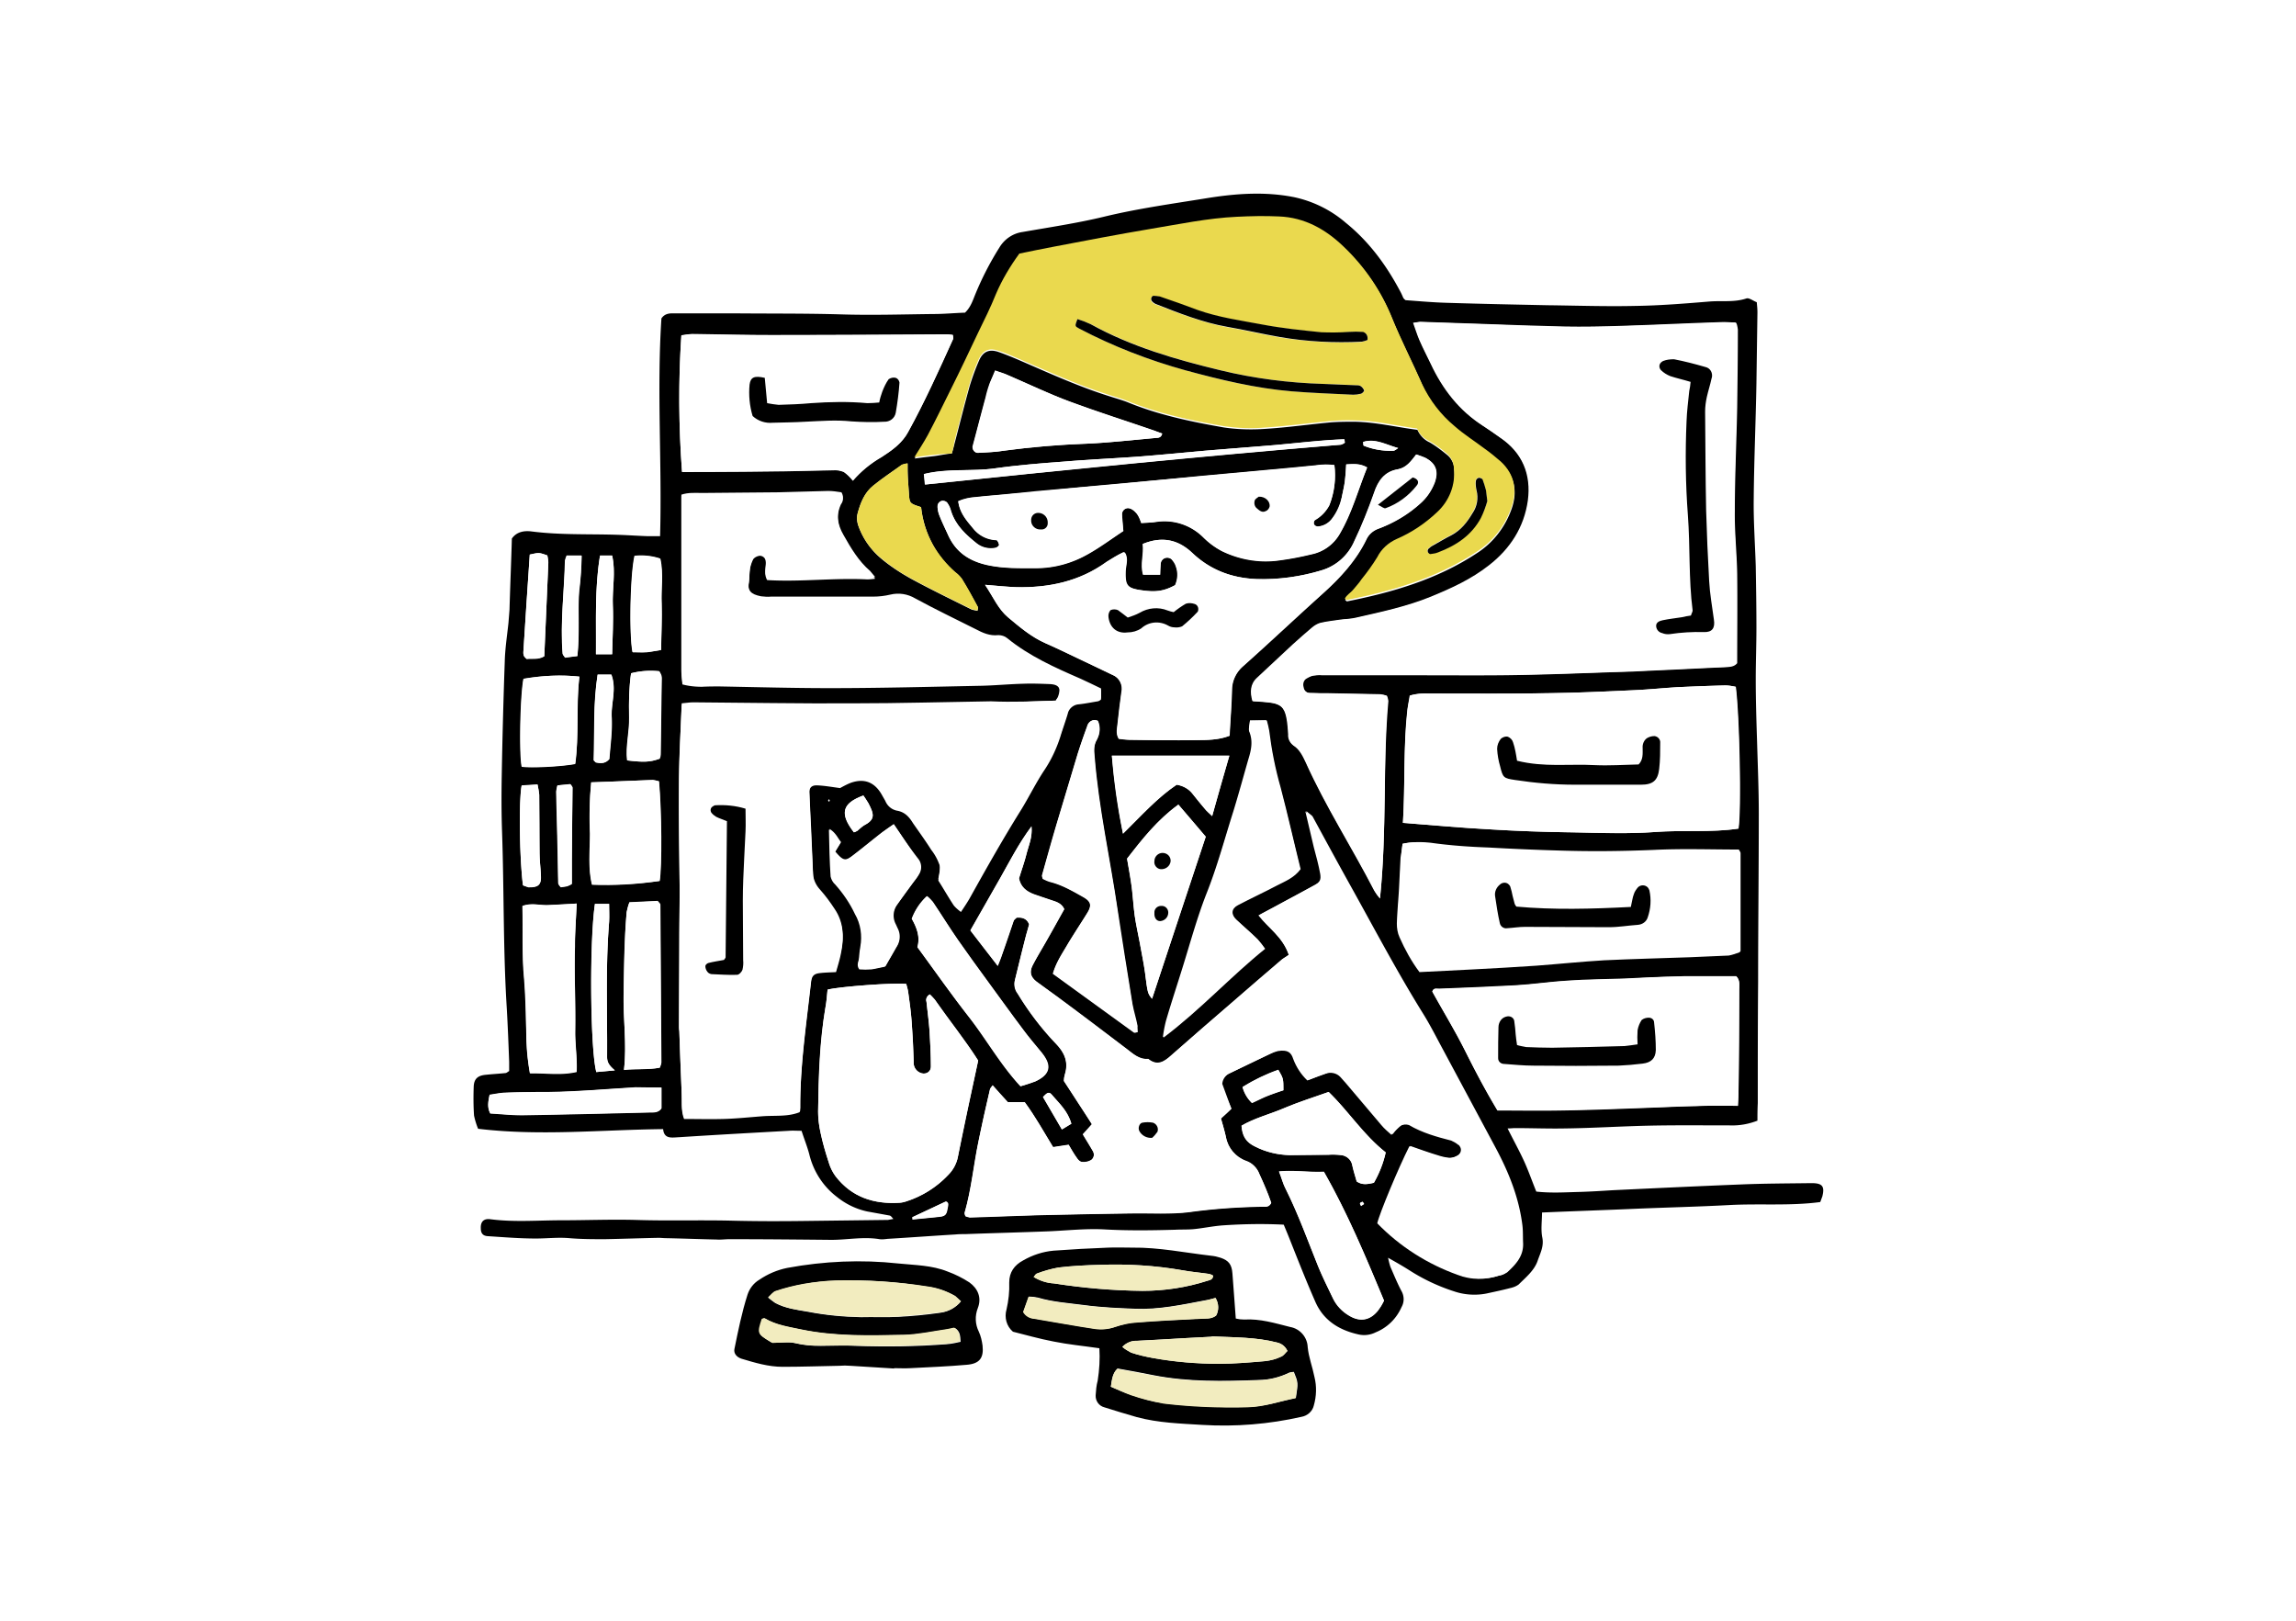
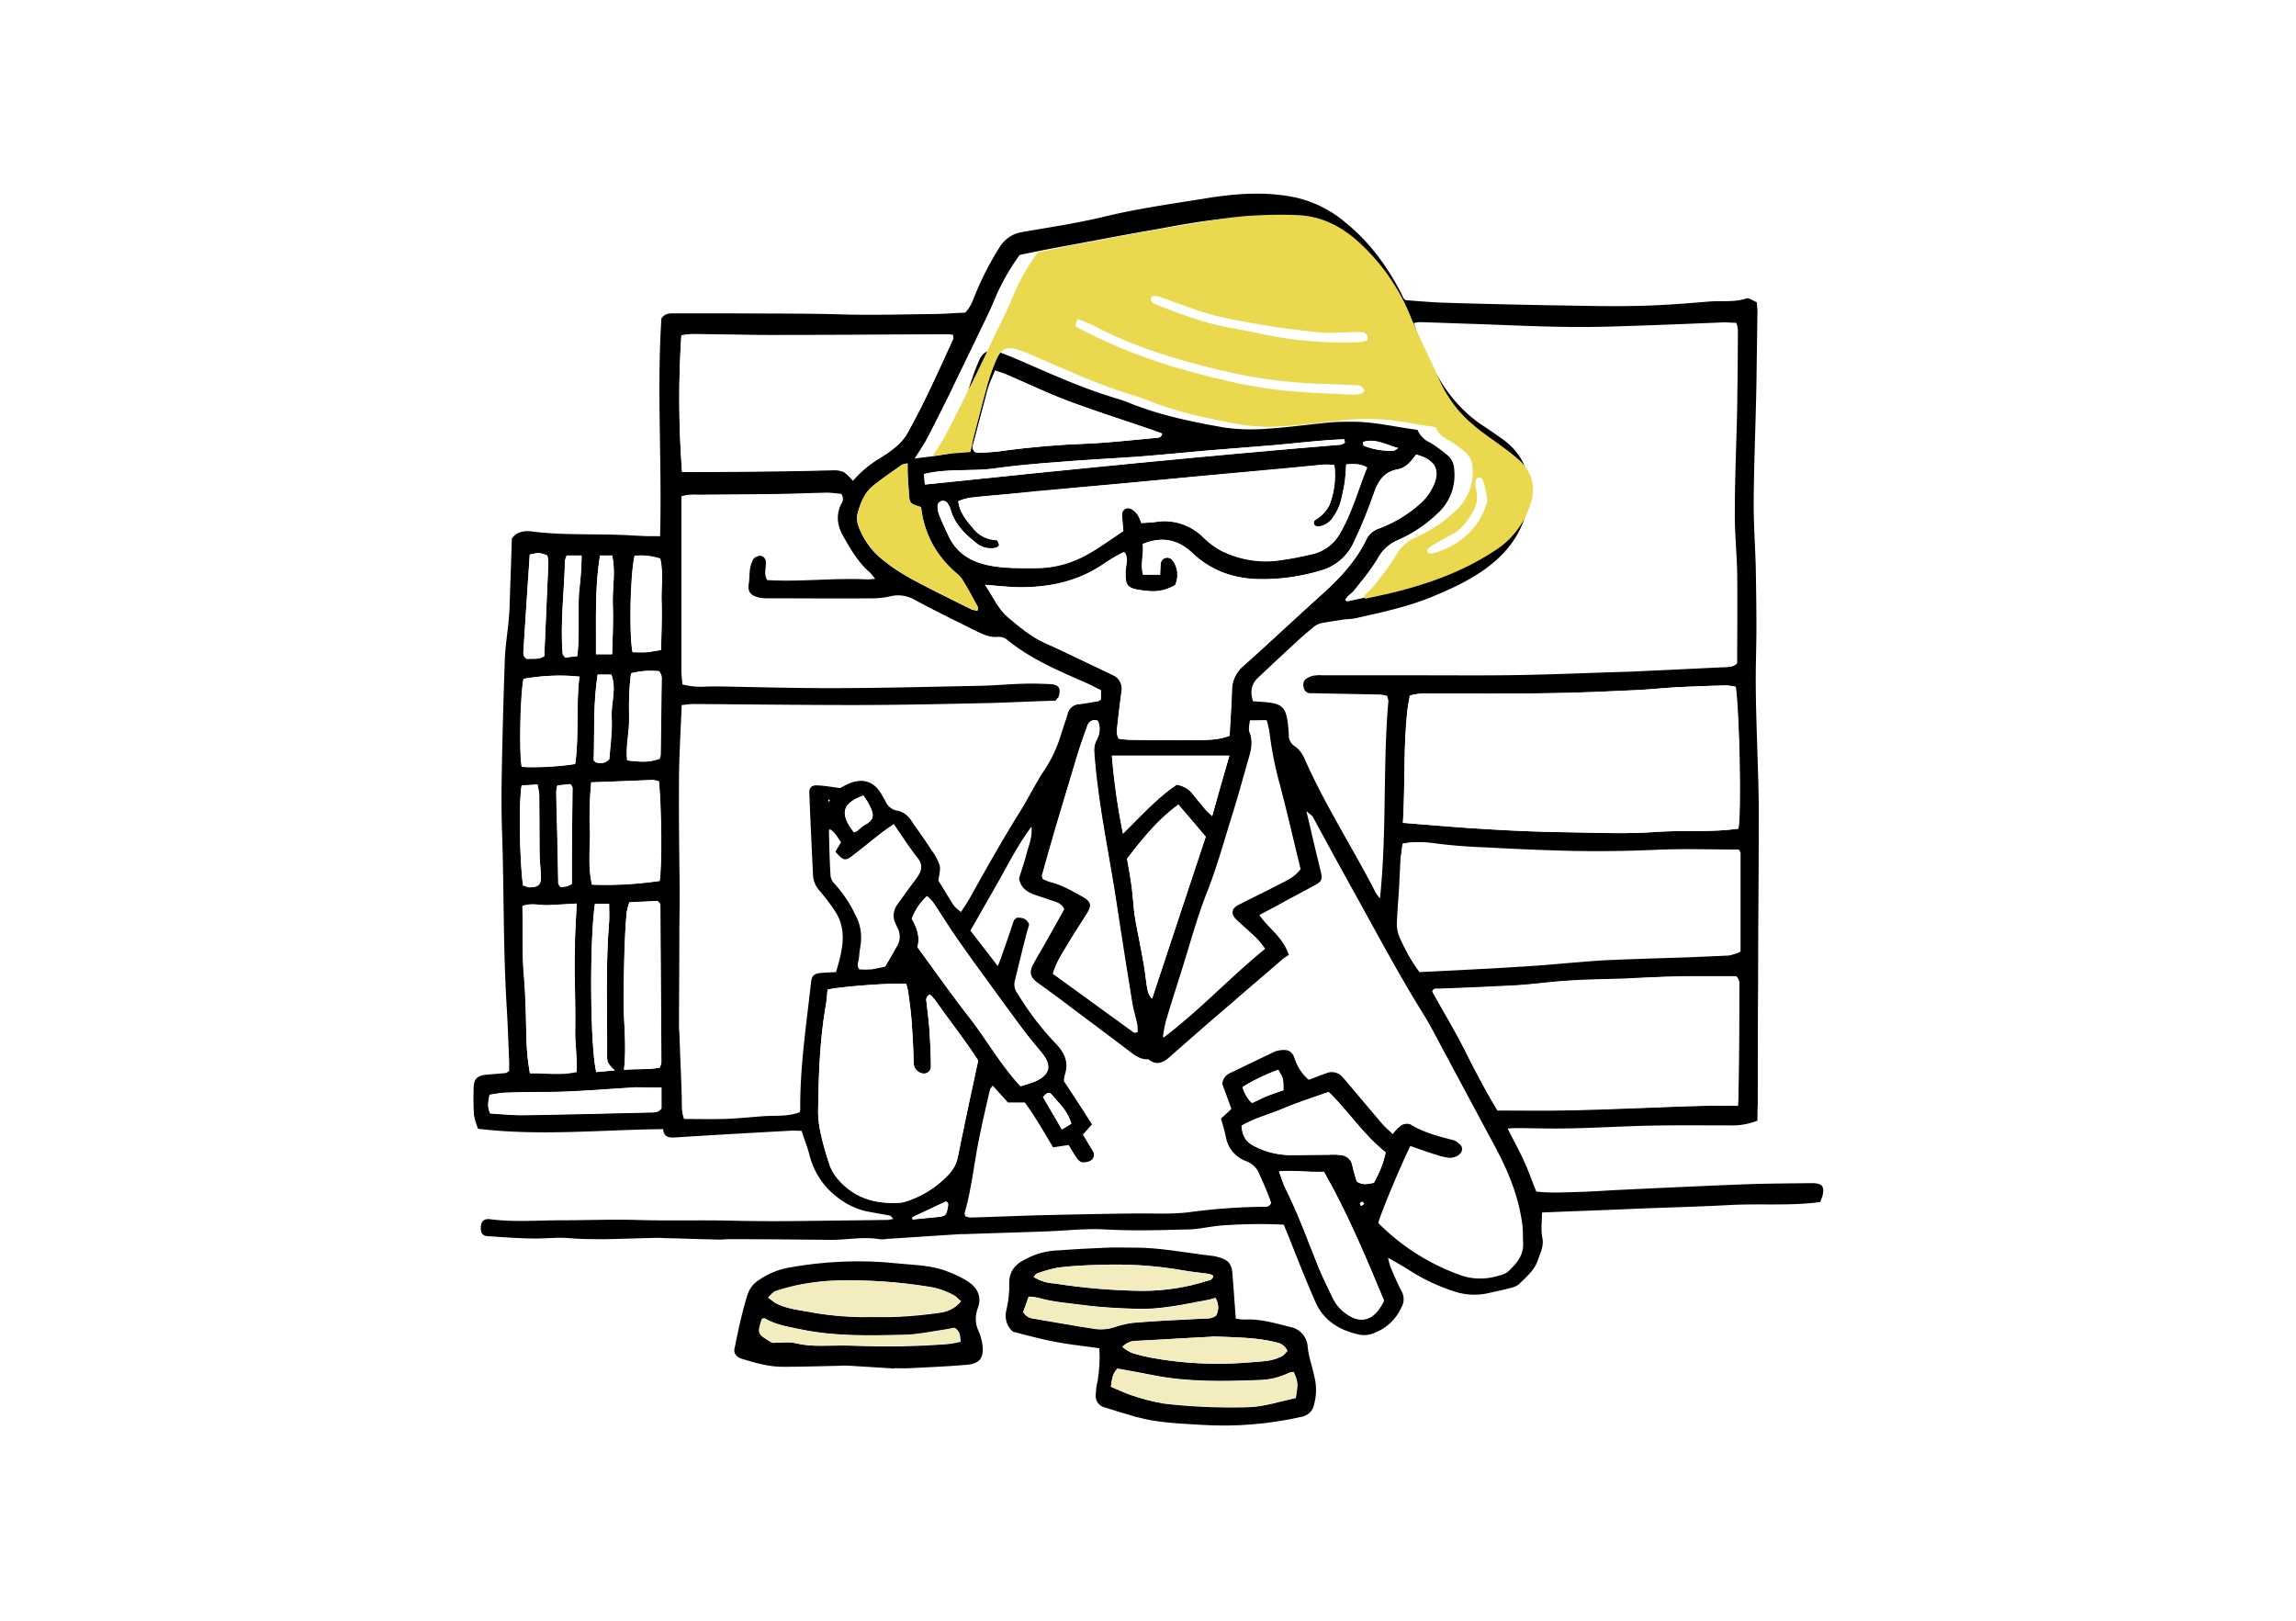
<svg xmlns="http://www.w3.org/2000/svg" xml:space="preserve" id="レイヤー_1" x="0" y="0" style="enable-background:new 0 0 680 480" version="1.1" viewBox="0 0 680 480">
  <style>.st0{fill:#fff}.st1{fill:#ead94e}</style>
  <path d="M0 0h680v480H0V0z" class="st0" />
  <path d="M520.5 331.9c-2.6 1-5.3 1.5-8.1 1.4-8.3 0-16.6-.1-24.9.1-8 .2-16 .7-23.9.8-4.9.1-9.9-.1-14.9-.1-.6 0-1.2.1-2.2.1 1.7 3.4 3.3 6.3 4.7 9.3 1.4 3 2.5 6.2 3.8 9.4 4.4.5 8.7.2 13 .1 3.2-.1 6.4-.3 9.6-.5 12.6-.6 25.2-1.2 37.8-1.7 7-.3 14-.3 21.1-.4 3.2 0 4 .9 3.2 4-.2.5-.4 1.1-.6 1.6-8.9 1.2-18 .4-27.1.9-9.3.5-18.5.7-27.8 1.1-9.1.4-18.2.7-27.5 1.1 0 2.5-.4 5.1.1 7.5.5 2.6-.7 4.7-1.4 6.8-1 2.9-3.5 4.9-5.6 7-.8.6-1.7.9-2.6 1.1-2.3.6-4.7 1.1-7 1.6-3.1.6-6.4.4-9.4-.6-4.7-1.5-9.2-3.6-13.4-6.3-1.9-1.2-3.8-2.3-6.3-3.7.2.9.4 1.8.7 2.7 1.1 2.5 2.1 5 3.4 7.4.7 1.4.7 3.1-.1 4.5-1.5 3.4-4.2 6.1-7.7 7.5-1.6.8-3.4 1-5.1.6-5.8-1.3-10.4-4.2-12.8-9.8-2.5-5.7-4.8-11.5-7.1-17.3-.7-1.8-1.4-3.5-2.2-5.4-6-.3-11.9-.2-17.9.2-2.9.2-5.7.8-8.5 1.1-1.9.2-3.8.1-5.7.2-7 .2-14 .3-21.1-.1-5.7-.3-11.5.4-17.2.6-8 .3-15.9.5-23.9.8-1 0-1.9 0-2.9.1-6.7.4-13.4.9-20.1 1.3-.8.1-1.6.2-2.4.1-4.8-.8-9.5.2-14.3.2-10.1-.1-20.1-.2-30.2-.2-1.3 0-2.5.2-3.8.1-4.9-.1-9.9-.3-14.8-.4-.8 0-1.6-.1-2.4-.1-5.3.1-10.5.3-15.8.4-3.5 0-7 0-10.5-.3-3.4-.3-6.7.1-10 .1-4.8 0-9.6-.4-14.3-.7-1.4-.1-2-.9-2-2.3-.1-2 .9-3 2.9-2.7 7 .9 14 .3 21.1.3 7.3 0 14.7-.3 22-.1 9.2.3 18.5 0 27.7.2 7.5.2 15 .2 22.5.1l24.4-.3c.5-.1 1.1-.2 1.6-.3-.5-.5-.7-.9-1.1-1l-6.6-1.2c-3.3-.7-6.4-2.2-9-4.3-4.1-3.1-7-7.6-8.2-12.6-.6-2.3-1.5-4.5-2.3-7-1.4 0-2.6-.1-3.8 0-10.8.6-21.7 1.2-32.5 1.9-2.2.1-4.4.6-4.7-2.4-18.4.2-36.4 2.1-54.8-.1-.5-1.2-.9-2.5-1.2-3.9-.2-2.9-.2-5.7-.1-8.6.1-2.3 1.2-3.3 3.7-3.5 1.9-.2 3.8-.3 5.7-.5.3 0 .6-.3 1.1-.6v-2.7c-.2-5.3-.4-10.5-.7-15.8-1.1-17.4-.8-34.8-1.4-52.2-.2-5.6-.2-11.1-.1-16.7.2-11.3.5-22.7.9-34 .1-3.8.7-7.6 1.1-11.4.1-1.3.2-2.5.3-3.8.2-7 .5-14 .7-21.1 1.4-2 3.6-2.4 5.9-2.1 8.6 1.1 17.2.7 25.8 1 2.9.1 5.7.3 8.6.4h3.6c.6-21.7-1-43.2.4-64.5 1.1-1.6 2.6-1.5 4-1.5h17.3c10.5.1 21.1 0 31.6.3 9.3.3 18.5 0 27.8-.1 3 0 6-.3 9.2-.4 1.4-1.3 2.1-3 2.8-4.8 2-5 4.5-9.9 7.4-14.5 1.5-2.5 4-4.2 6.9-4.6 8-1.4 16.1-2.6 24-4.5 10.3-2.5 20.7-3.9 31.1-5.6 8.3-1.3 16.8-1.9 25.3-.2 5.6 1.2 10.9 3.8 15.3 7.6 6.8 5.5 11.9 12.4 16 20.1.4.7.7 1.4 1 2.1.2.3.4.5.7.7 4 .3 8.5.7 12.9.8 9.7.3 19.5.5 29.2.7 8.6.1 17.3.4 25.9.2 7.3-.1 14.7-.7 22-1.3 3.6-.3 7.3.3 10.9-.9.8-.3 2 .7 3.1 1.1.1 1.1.2 2 .2 3l-.3 21.1c-.2 11.3-.7 22.7-.8 34-.1 6.7.4 13.4.6 20.1.1 6.1.2 12.1.2 18.2 0 5.1-.2 10.2-.2 15.3 0 6.2.2 12.5.4 18.7.2 7 .5 14 .5 21.1 0 16.6-.2 33.2-.2 49.8-.1 12-.1 24-.1 35.9-.1 2.1-.1 3.6-.1 5.2zM312.7 207.5c-6.5.2-12.8.5-19.2.7-13.6.3-27.2.6-40.7.6-15.8 0-31.6-.2-47.5-.3-1.1 0-2.1.2-3.4.3-.3 7.7-.8 15.2-.8 22.7-.1 10.8.1 21.7.2 32.5 0 4.5-.1 8.9-.1 13.4 0 9.1-.1 18.2-.1 27.3 0 .3.1.6.1 1 .2 6.2.5 12.4.7 18.6.1 2.4-.2 4.8.7 7.1 3.9 0 7.7.1 11.6 0 3.8-.1 7.6-.5 11.5-.8 3.8-.3 7.6.2 11.1-1.2.1-.2.2-.4.2-.7-.1-12.7 1.8-25.1 3.2-37.7.2-1.9.8-2.6 2.6-2.8 1.6-.2 3.1-.2 4.8-.3.6-2.1 1.2-4 1.5-5.8.9-4.4.7-8.6-1.9-12.4-1.3-2-2.8-3.9-4.3-5.7-1.2-1.3-2-2.9-2.1-4.7-.4-8.1-.8-16.3-1.1-24.4-.1-1.6.7-2.4 2.4-2.3 2.2.1 4.4.5 6.7.8 1.1-.6 2.2-1.2 3.3-1.6 3.8-1.3 6.8-.2 8.9 3.3l1.2 2.1c.6 1.5 1.9 2.6 3.5 2.9 2.3.4 3.6 1.9 4.7 3.7 1.8 2.6 3.7 5.2 5.4 7.9 1.1 1.4 1.9 2.9 2.5 4.6.3 1.4-.2 3.1-.4 4.5 1.6 2.5 3 5 4.6 7.4.6.7 1.3 1.3 2.1 1.9 1-1.5 1.8-2.7 2.5-3.9 4.9-8.8 9.8-17.5 15.1-26 2.5-4 4.6-8.4 7.3-12.4 1.9-2.9 3.4-6.1 4.5-9.5.7-2.3 1.5-4.5 2.2-6.8.3-1.6 1.7-2.8 3.3-2.9 1.9-.2 3.8-.6 5.7-.9.3-.1.7-.3.9-.6v-2.7c-2.1-1-4.1-2.1-6.1-2.9-7.6-3.3-15.2-6.7-21.7-12-.7-.6-1.6-.9-2.6-.9-2.6.3-4.7-.8-6.8-1.8-6-3-12-5.9-17.9-9.1-2.2-1.3-4.8-1.7-7.3-1.1-1.7.4-3.5.6-5.2.6-10.1.1-20.1 0-30.2 0-1 0-1.9 0-2.9-.1-3.1-.6-4.1-1.7-3.6-4.5.2-1.3.1-2.6.3-3.8.1-1.1.5-2.2 1-3.2.5-.6 1.2-.9 1.9-1 1 0 1.8.8 1.8 1.8.2 1.7-.7 3.4.4 5.4 9.9.6 19.8-.7 29.6-.2.8 0 1.6-.1 2.4-.2l-1.5-1.8c-3.5-3-5.7-6.8-7.9-10.7-1.8-3.1-2.3-6.2-.7-9.6.7-.9.7-2.1.1-3-1.3-.2-2.6-.3-3.9-.4-4.9.1-9.9.3-14.8.4-7.5.1-15 .1-22.5.2-2 0-4.1-.2-6.2.5v51.8c0 1.2.2 2.5.3 3.9 1.9.5 3.8.7 5.8.7 1.8-.1 3.5-.1 5.3-.1 10.8.2 21.7.5 32.5.5 15 0 30-.4 45-.7 4.1-.1 8.3-.5 12.4-.6 2.5-.1 5.1 0 7.7.1 2.9.1 3.6 1.3 2.6 4.1-.2-.1-.5.4-.7.8zm96 58.6c2.1-20.2.8-39.4 2.5-58.5-.1-.5-.2-1-.4-1.5-.6-.2-1.2-.3-1.8-.4l-15.3-.3c-1.9 0-3.8-.1-5.7-.1-1 0-1.8-.8-1.9-1.8-.3-.9 0-2 .8-2.5.7-.4 1.4-.8 2.2-.9.8-.1 1.6-.2 2.4-.1h30.2c9.7 0 19.5.1 29.2-.1 10.8-.2 21.7-.7 32.5-1 2.1-.1 4.2-.2 6.2-.3 7.2-.3 14.3-.7 21.5-1 1.3-.1 2.5-.1 3.4-1.2 0-8.8.1-17.6 0-26.4-.1-6.2-.8-12.4-.7-18.7 0-10.2.5-20.4.7-30.7.1-7.7.2-15.3.2-23-.1-.7-.2-1.4-.5-2-1.6 0-3-.2-4.4-.1-9.7.4-19.4.8-29.2 1.1-5.7.2-11.5.3-17.2.2-8.3-.1-16.6-.5-24.9-.8l-17.7-.6c-.7 0-1.4.1-2.1.3.7 1.9 1.2 3.6 1.9 5.2 1 2.3 2.2 4.6 3.3 6.9 3.6 7.5 8.5 13.8 15.5 18.4 1.7 1.1 3.4 2.3 5.1 3.5 6.6 4.5 9.2 10.9 8.2 18.6-1.1 8-5.2 14.3-11.5 19.2-5.2 4.1-11.2 6.8-17.2 9.3-7.1 2.9-14.6 4.5-22.1 6.2-1.5.4-3.2.3-4.7.6-2 .3-4.1.6-6.1 1-.9.3-1.7.7-2.4 1.4-2 1.6-3.9 3.3-5.7 5-3.5 3.2-7 6.5-10.5 9.8-2.1 2-2.2 4.4-1.4 6.9 1.8.1 3.4.2 5 .4 3.2.4 4.5 1.5 5.1 4.7.3 1.6.4 3.2.5 4.8-.1 1.3.5 2.5 1.6 3.3 1.9 1.2 2.8 3.1 3.6 5 5.9 13.1 13.7 25.2 20.3 38 .3.7.9 1.4 1.5 2.2zm-27 16.7c-.7.5-1.4.9-2 1.4-4.8 4.2-9.7 8.3-14.5 12.5-6.2 5.3-12.3 10.6-18.4 16-2.1 1.9-4.1 3.1-6.7 1-2.6.2-4.4-1.5-6.3-2.9-6.7-5.1-13.5-10.1-20.2-15.2l-6.6-4.8c-1.8-1.4-2.2-2.9-1.1-5 1.2-2.3 2.5-4.4 3.8-6.7 1.9-3.3 3.7-6.6 5.5-9.8-.8-1.9-2.5-2.2-4-2.7-1.7-.6-3.3-1.1-5-1.7-2.2-.8-3.9-2.1-4.4-4.7.7-2.4 1.6-4.8 2.2-7.2.6-2.5 1.8-4.9 1.5-8.2-3.8 5.1-6.4 10.2-9.2 15.2-2.9 5.1-5.8 10.2-8.9 15.6 2.6 3.4 5.2 6.7 8.1 10.5.6-1.4 1-2.4 1.3-3.4 1.2-3.3 2.3-6.6 3.4-9.9.1-.4.6-.7.9-1 1.6-.1 3 .2 3.7 2-.3 1.2-.8 2.6-1.1 4-1.1 4.2-2.1 8.4-3.1 12.5-.4 1.4-.1 2.9.8 4 3.2 5.3 7 10.3 11.3 14.8 2.5 2.6 3.9 5.4 2.7 9.1-.2.7-.3 1.3-.3 2 2.9 4.4 5.6 8.5 8.3 12.8-1 1.1-1.8 2.1-2.7 3 1 1.7 2 3.3 3 5 .5.9.3 2-.5 2.6-.8.5-1.7.7-2.7.6-.5 0-1.1-.6-1.5-1.1-.9-1.3-1.7-2.7-2.5-4l-4.6.7c-2.7-4.5-5.3-9.1-8.4-13.3h-5c-1.5-1.7-3-3.3-4.5-5-.3.5-.7.8-.8 1.2-1.2 5.1-2.4 10.3-3.4 15.4-1.4 7-2.1 14.2-4.1 21.1-.1.3.1.6.2 1 .4.2.9.3 1.3.4 7-.2 14-.5 21.1-.7 8.9-.2 17.9-.4 26.8-.5 5.8-.1 11.6.3 17.2-.4 7.3-1 14.6-1.5 21.9-1.6.7 0 1.6.2 2.3-1.1-1-2.9-2.2-5.7-3.5-8.5-.6-1.8-2.1-3.2-3.9-3.9a9.29 9.29 0 0 1-6-7c-.4-1.9-.9-3.7-1.5-5.6 1.1-1 2.1-1.9 3.1-2.9L362 321c.1-1.3.9-2.5 2.1-3.1 4.2-2 8.3-4 12.5-6 .7-.4 1.5-.7 2.2-.8 2.9-.5 3.9.4 4.6 2.3.8 2.5 2.2 4.7 4.2 6.4 1.9-.7 3.6-1.4 5.4-2 1.5-.6 3.3-.2 4.4 1 .6.6 1.1 1.2 1.6 1.8 3.5 4.1 7 8.3 10.5 12.4.9 1 2 1.9 3 2.9.7-1 1.5-1.8 2.5-2.6.8-.5 1.8-.6 2.7-.3 3.9 2.4 8.2 3.5 12.5 4.6.8.2 1.4.6 2 1.2.9.6 1.1 1.8.4 2.7l-.6.6c-.8.5-1.7.8-2.6.8-1.3-.1-2.5-.4-3.7-.8-2.7-.8-5.4-1.8-8-2.7-3.1 6.3-8.8 20-9.5 22.8 6.7 6.8 14.9 12 23.9 15.3 3.9 1.5 8.2 1.5 12.1.2.8-.1 1.5-.5 2.2-.9 2.5-2.3 4.8-4.7 4.7-8.5-.1-1.8 0-3.5-.2-5.3-1-8.2-4-15.7-7.9-23l-15.6-29.1c-1.9-3.5-3.7-7.1-5.8-10.5-7.6-12.2-14.3-24.9-21.3-37.5-3.9-7-7.7-14-11.5-21-.2-.4-.8-.7-1.9-1.7l2.5 10.6c.6 2.6 1.3 5.3 1.9 7.9.4 1.8-.1 2.5-1.8 3.4-3.6 2-7.3 3.9-10.9 5.9-1.8 1-3.6 1.9-5.6 3 2.6 3.9 6.9 6.4 8.7 11.8zm-99.8-148.5c.4-1.3.6-2.1.8-2.9 1.5-5.7 2.9-11.4 4.5-17.1.8-2.6 1.7-5.1 2.8-7.6 1.2-2.7 3.1-3.4 5.9-2.4 2 .7 3.9 1.5 5.8 2.3 8.8 3.8 17.5 7.8 26.7 10.7 1.8.6 3.7 1.1 5.5 1.8 9.2 3.8 18.9 5.8 28.6 7.5 4.1.6 8.3.7 12.4.4 6.4-.4 12.7-1.3 19.1-1.9 2.4-.2 4.8-.2 7.2-.2 6.2.1 12.3 1.6 18.6 2.4.7 1.6 2 3 3.6 3.7 1.9 1.1 3.7 2.5 5.4 3.9 1.2 1.1 1.9 2.6 1.9 4.3.5 4.9-1.4 9.7-5 12.9-3.4 3.3-7.5 6-11.9 7.9-2.5 1.1-4.5 3-5.8 5.4-1.4 2.3-3 4.5-4.7 6.6l-2.4 3c-.8.9-2 1.5-2.5 2.7.4.3.5.5.6.4 13.5-2.7 26.6-6.5 38.3-14.2 4.9-3.1 8.5-7.8 10.4-13.2 1.8-5.1.9-9.8-3.1-13.6-1.5-1.4-3.2-2.7-4.9-3.9-2.9-2.2-6-4.2-8.8-6.6-4.1-3.4-7.4-7.6-9.6-12.4-2.9-6.6-6.2-13-8.9-19.6-3.2-8-8.1-15.3-14.4-21.2-5.3-5.1-11.6-8.6-19.1-8.9-4.1-.2-8.3-.1-12.5.1-8.6.3-17.1 2.1-25.6 3.6-9.4 1.6-18.8 3.5-28.3 5.2-3.6.7-7.2 1.4-10.5 2.1-2.7 3.7-5 7.7-6.9 11.9-1.6 4-3.5 7.8-5.4 11.7-2.6 5.5-5.3 10.9-7.9 16.4-2.3 4.6-4.5 9.1-6.9 13.7-1.1 2.2-2.5 4.2-4 6.6 2.2-.3 3.9-.5 5.6-.7s3.4-.6 5.4-.8zm133.6 109.4c9 .7 17.2 1.4 25.5 1.9 8.1.5 16.3.8 24.4.9 8.3.1 16.6.5 24.9-.1 8.2-.6 16.5.2 24.6-1 .9-5.1.3-33.9-.8-42-1-.2-2.1-.4-3.1-.4-4.6.1-9.2.3-13.8.5-4.3.2-8.6.7-12.9.9-8.6.4-17.2.8-25.8.9-11.6.2-23.3.1-35 .1-2-.1-4 0-5.9.6-.2 1.4-.6 2.8-.7 4.2-1.3 11-.7 22-1.4 33.5zm-71.9-73.5c0-1.1.1-2.2.2-3.4.2-1.1 1.2-1.8 2.3-1.6.4.1.7.2 1 .5.6.5 1 1.2 1.2 2 .7 1.8.6 3.8-.2 5.6-3.4 1.8-5.7 2.1-10.1 1.5-4.1-.6-4.7-1.4-4.6-5.6.1-1.8.9-3.8-.2-5.5-.2-.1-.4-.2-.5-.1-1.7.8-3.3 1.8-4.9 2.8-8 5.8-17.1 7.7-26.7 7.5-2.8-.1-5.7-.4-9.3-.7 2.4 3.6 3.9 7.2 6.9 9.7 3.4 2.9 6.8 5.8 11 7.6 4.4 2 8.6 4.1 13 6.1l6.9 3.3c2 .8 3.1 3 2.6 5.1-.4 3-.8 6-1.1 9-.1 1.5-.7 3.1.3 4.8 1.1.2 2.1.3 3.2.3 6.5.1 13.1.2 19.6.1 3.3-.1 6.7 0 10-1.3.2-4.6.6-9.1.7-13.5 0-2.7 1.2-5.3 3.3-7.1 8-7.1 15.8-14.5 23.7-21.6 5.1-4.6 9.8-9.7 12.8-15.9.7-1.6 2.1-2.7 3.8-3.3 4.5-1.7 8.7-4.2 12.2-7.4 1.9-1.7 3.4-3.9 4.3-6.3 1.1-3.3.3-5.5-2.8-7.2-.9-.4-1.8-.7-2.7-1-1.6 1.9-2.9 3.9-5.5 4.4-3.8.7-5.8 3.4-7 7-1.7 4.8-3.6 9.6-5.8 14.2-1.8 4.2-5.4 7.4-9.7 8.7-6.3 1.9-12.8 2.8-19.3 2.6-7.4-.3-13.7-2.7-19-7.7-4.3-4.1-9.1-5-14.7-2.7.4 3-.8 5.9.1 9.1h5zm71.8 79.7c-.2 1.3-.4 2.6-.4 3.8-.2 3.3-.3 6.7-.5 10-.2 3.2-.5 6.4-.6 9.5 0 1.4.2 2.8.8 4.1 1.6 3.7 3.5 7.1 5.9 10.3 5.4-.3 10.6-.5 15.9-.8 6.2-.3 12.4-.6 18.7-1.1 6.7-.5 13.4-1.2 20.1-1.6 8.5-.5 16.9-.6 25.4-.9 3.8-.1 7.7-.2 11.5-.5 1.1-.2 2.2-.5 3.3-1v-29c0-.4-.4-.8-.5-1.1-8.4 0-16.7-.3-25 .1-9.4.4-18.8.5-28.1.2-7-.2-14-.5-21-.9-5.7-.2-11.4-.6-17.1-1.4-2.9-.3-5.7-.3-8.4.3zm99.3 77.6c.1-1.8.2-3.2.2-4.6.1-9.9.2-19.8.2-29.7 0-1.3.3-2.9-.9-4h-15.3c-3.2 0-6.4.1-9.6.3-2.7.1-5.4.3-8.1.4-5.6.2-11.2.3-16.7.6-5.3.3-10.5 1.1-15.7 1.4-7.5.5-15 .7-22.5 1-.7 0-1.6-.4-2.1.8 3.2 5.8 6.7 11.5 9.7 17.5s6.1 11.9 9.6 17.7c6.2 0 12.3.1 18.4 0 7.8-.1 15.6-.4 23.5-.7 5.7-.2 11.5-.5 17.2-.6 3.8-.2 7.6-.1 12.1-.1zM282.2 99.2c-.7-.1-1.4-.2-2.2-.2-17.2.1-34.5.2-51.7.2-7.8 0-15.6-.2-23.4-.3-1 .1-2.1.2-3.1.4-.9 13.5-.8 27 .2 40.4h6.5c8-.1 15.9-.1 23.9-.2l14.3-.3c1.1-.1 2.2.1 3.2.5 1 .7 1.9 1.6 2.7 2.6 2.4-2.8 5.3-5.1 8.5-7 3.1-1.9 6.1-4.1 7.9-7.5 4.9-8.9 9.1-18.3 13.3-27.5.1-.2-.1-.6-.1-1.1zm-37.1 193.9c-.2 1.9-.3 3.5-.6 5.1-1.7 10.3-2 20.6-2.2 31 0 2.2.3 4.4.8 6.6.6 2.8 1.4 5.5 2.3 8.3.4 1.5 1.1 3 2.1 4.3 4.8 6.2 11.4 8.3 19 7.8.6-.1 1.3-.2 1.9-.4 4.7-1.5 9-4.2 12.4-7.8 1.5-1.5 2.5-3.3 2.9-5.4 1.8-9.4 3.9-18.7 6-28.5-3.8-6-8.6-11.8-12.8-18-.5-.6-1-1.1-1.5-1.6-.8.4-1.3 1.3-1 2.2.3 2.9.7 5.7.9 8.6.2 3.5.4 7 .4 10.5 0 1.8-1.8 2.7-3.4 1.8-1.2-.6-1.8-1.8-1.7-3.1-.1-4-.3-8-.6-11.9-.2-2.9-.6-5.7-1-8.6-.1-.9-.4-1.8-.6-2.6-3.7-.4-19.9.8-23.3 1.7zM338 154.9c1.5-.1 3-.1 4.4-.3 5.1-.8 10.3.9 14 4.6 1.6 1.6 3.4 2.9 5.4 4 5.5 2.7 11.7 3.7 17.7 2.7 3-.4 6-1 8.9-1.7 3.5-.7 6.5-2.9 8.3-5.9 3.7-6.2 5.5-13.1 8.2-19.8-2.1-1.2-4-1.1-6.2-.9-.1 1.8-.2 3.4-.4 5s-.6 3.1-.9 4.7c-.4 2.2-1.3 4.3-2.7 6.1-1 1.5-2.6 2.4-4.4 2.6-.5 0-.9-.2-1.1-.6-.2-.4-.1-.9.2-1.3 1.8-1 3.3-2.5 4.3-4.4 1.5-3.8 2-7.9 1.5-11.9-1.9-.3-3.7-.2-5.6.1-2.4.2-4.8.5-7.2.7-8.7.8-17.5 1.6-26.2 2.4-9.2.8-18.5 1.7-27.7 2.6-4.8.4-9.5.8-14.3 1.3-4.9.5-9.8 1-14.8 1.4-3.5.3-7 .6-10.5 1-1.8.1-3.5.5-5.1 1.2.4 3.3 2.4 5.6 4.3 7.9 1.7 2.2 4.2 3.5 7 3.6.3 0 .7.9.8 1.4 0 .3-.6.8-1 .9-1.9.4-3.9 0-5.5-1.2-3.2-2.6-6.3-5.4-7.7-9.6-.3-.9-.7-1.8-1.2-2.6-.4-.4-1-.6-1.6-.5-.6.2-1 .6-1.2 1.2-.1.9.1 1.9.4 2.8.8 2.1 1.8 4.1 2.7 6.1 2.3 5.1 6.3 7.7 11.7 8.9 4.8 1 9.5.9 14.3.9 5.5 0 10.8-1.5 15.5-4.2 3.6-2 6.9-4.5 10.4-6.8-.2-1.7-.4-3.3-.4-4.9 0-1 .7-1.8 1.7-1.9.3 0 .6.1.9.2.7.3 1.3.9 1.8 1.5.6.8 1 1.7 1.3 2.7zm32.2 58.5c-.1 1.4-.5 2.5-.2 3.3 1.1 2.7.6 5.3-.2 7.9-1.5 5.2-2.9 10.4-4.5 15.6-2.6 8.2-4.8 16.5-8 24.5-2.7 6.9-4.7 14.2-6.9 21.3-1.7 5.5-3.5 10.9-5.1 16.4-.4 1.6-.7 3.2-.9 4.8 11-8.3 19.9-18 30.1-26.3-.7-1-1.4-1.9-2.2-2.8-2.1-2-4.2-3.9-6.3-5.8-1.7-1.6-1.5-3.3.4-4.3 3.8-2 7.7-3.8 11.5-5.8 2.5-1.3 5.2-2.3 7.1-4.9-1.9-8.1-3.8-16.1-5.9-24.1-1.6-5.5-2.7-11.2-3.4-16.9-.2-1-.4-2-.7-3l-4.8.1zm-33.3 92.3c0-.6-.1-1.2-.1-1.8-.5-2.2-1.2-4.3-1.5-6.5-1.5-9.3-3.1-18.5-4.4-27.9-2.2-15.1-5.6-30.1-6.8-45.4-.1-1.8-.3-3.3.7-5 .9-1.7 1.1-3.7.3-5.5-1-.6-2.3-.2-2.9.9-.1.2-.2.3-.2.5-1 2.7-1.9 5.4-2.8 8.1l-6.3 21c-1.5 5-2.9 10.1-4.3 15.1-.1.3.1.6.2 1.1.8.4 1.6.8 2.5 1 3.4.9 6.5 2.7 9.5 4.4 2.3 1.3 2.6 2.5 1.2 4.7-1.8 3-3.8 5.9-5.6 8.9-1.7 2.9-3.6 5.6-4.6 9.1l24 17.4c.2.1.6 0 1.1-.1zm-166.1-38.1c-2.9.2-5.4.3-7.9.5-2.6.2-5.3-.8-8.1.3.2 7.3-.2 14.5.5 21.6.2 2.4.3 4.8.4 7.1.1 3.8.1 7.6.3 11.5.1 3.1.4 6.2 1 9.3 4.6-.1 9 .7 13.8-.4.2-4.3-.5-8.3-.4-12.4.1-4.1 0-8.3-.1-12.4s-.1-8.3 0-12.4c0-4.2.3-8.3.5-12.7zm173.4-139.2c-.7-.2-1.4-.5-2.1-.8-8.4-2.9-16.9-5.6-25.3-8.7-6.3-2.3-12.3-5.2-18.5-7.9-1.1-.5-2.3-.8-3.6-1.3-.6 1.5-1.1 2.6-1.6 3.8-.5 1.4-.9 2.7-1.2 4.1-1.3 4.8-2.5 9.5-3.8 14.3-.3.8.2 1.8 1 2.1.3.1.5.1.8.1 2.4-.1 4.8-.2 7.2-.6 8.2-1.1 16.4-1.8 24.7-2.1 6.8-.3 13.6-1.1 20.4-1.7.8-.1 1.7 0 2-1.3zm-72.5 152.1c5.4 7.3 10.2 14.2 15.4 20.9 5.1 6.6 9.3 14.1 15.1 20.3 1.5-.4 2.9-.9 4.3-1.4 4.5-2 5-4.7 1.9-8.6-1.8-2.2-3.7-4.4-5.4-6.7-3.4-4.6-6.8-9.2-10.2-13.9-3.1-4.3-6.2-8.5-9.2-12.8-2.5-3.7-4.9-7.5-7.4-11.2-.5-.6-1.1-1.2-1.7-1.7-2 1.8-3.5 4.1-4.5 6.7 1.5 2.6 2.6 5.4 1.7 8.4zm85.4-32.7-8.1-9.5c-6.2 4.5-10.7 10.2-15.2 16 .5 3 1 5.8 1.4 8.6s.5 5.7.9 8.5c.4 2.7 1 5.3 1.5 8 .5 2.8 1.1 5.6 1.5 8.5.8 6.3.8 6.3 2.1 7.9l15.9-48zm-182-16.1c-.5 5.1-.6 10.2-.4 15.2 0 5-.6 10.1.6 15.1 6.7.2 13.4-.2 20-1.1.7-4.3.6-20.7-.2-29.5-.6-.2-1.2-.3-1.8-.4-5.8.2-11.7.5-18.2.7zm234.8 153.5c-5.4-13-10.8-25.9-17.8-38.2-4.5.2-8.7-.5-13.3-.1.8 2 1.2 3.7 2 5.2 3.7 7.4 6.5 15.2 9.6 22.9 1.3 3.2 2.9 6.4 4.4 9.5 1.1 2.2 2.8 3.9 4.8 5.1 3.2 2 6.1 1.4 8.5-1.5.7-.8 1.3-1.8 1.8-2.9zM264.7 244.1c-1.3.9-2.3 1.6-3.3 2.3-3 2.3-6 4.8-9 7.1-2.1 1.6-2.8 1.3-5-1.3l1.7-2.8c-1-1.2-1.5-2.7-3.4-3.9.2 5 .2 9.5.5 13.9.2.9.7 1.8 1.4 2.4 2.4 2.6 4.3 5.5 5.8 8.7 1.7 3 2.2 6.4 1.6 9.7-.2 1.1-.4 2.2-.4 3.3-.1 1-.9 2.1.1 3.4 1.2.1 2.4 0 3.6 0 1.4-.2 2.8-.5 4-.8 1.1-2 2.2-3.8 3.2-5.6 1.1-1.6 1.3-3.7.4-5.5-.2-.4-.4-.9-.6-1.3-1-1.9-.8-4.2.5-5.9 1.4-2 2.8-3.9 4.2-5.8.7-1 1.6-2 2.2-3.1.9-1.4.8-3.2-.2-4.5-2.5-3.2-4.8-6.6-7.3-10.3zm8.1-93.9c-3.4-1.1-3.4-1.1-3.6-3.9-.1-1.4-.2-2.9-.3-4.3-.1-1.5-.1-3-.1-4.7-.6 0-1.1.2-1.7.4-2.9 2-5.8 4-8.5 6.2-2.6 2.1-3.8 5.1-4.6 8.2-.3 1.1-.2 2.2.1 3.3 1.3 3.8 3.6 7.2 6.6 9.8 2.8 2.4 5.9 4.4 9.1 6.2 5.9 3.2 11.9 6.1 17.9 9.1.6.2 1.2.3 1.8.4.1-.5.2-.9.1-1.1-1.5-2.8-3.1-5.6-4.7-8.3-.6-.8-1.2-1.4-2-2-2.7-2.3-4.9-5-6.6-8.1-1.9-3.5-3.1-7.3-3.5-11.2zm134.1 200.1c1.6-2.8 2.8-5.8 3.5-9-6.6-5.2-11-12.2-16.9-17.9-4.5 1.6-8.9 3-13.2 4.8-4.2 1.8-8.7 2.9-12.6 5.2.2 3.1 1.3 4.9 4.1 6.2 3.2 1.6 6.6 2.4 10.1 2.5 3.8 0 7.7-.1 11.5-.1 1.3-.1 2.6 0 3.8.1 1.7.1 3 1.3 3.3 3 .3 1.7.9 3.3 1.3 4.8 1.7 1.1 3.3.8 5.1.4zm-211.5-34.1c.2-.5.4-1 .5-1.5l-.3-46.8c0-.1-.1-.3-.2-.4s-.2-.2-.6-.7l-8.4.4c-.3 1-.6 1.9-.8 2.9-.7 7.9-.8 15.9-.9 23.9-.2 7.6 1 15.1.1 22.8 3.7-.3 7.2.1 10.6-.6zm168.7-92.4h-34.8c.6 7.8 1.7 15.5 3.3 23.1 5.4-5.3 10.1-10.6 15.9-14.5 1.8.3 3.5 1.2 4.7 2.7 1.2 1.5 2.4 3 3.6 4.4.6.7 1.3 1.2 2.2 2.2 1.7-6.1 3.3-11.7 5.1-17.9zm-192.5-23.4c-5.5-.6-11.1-.3-16.6.7-1 5.3-1.3 22.6-.5 26 2.7.4 11.3 0 15.8-.8 1.3-8.5.3-17.1 1.3-25.9zm24.3 121.7c-2.9 0-5.3-.1-7.7 0-9.8.5-19.7 1.5-29.5 1.4-3.2 0-6.4 0-9.5.2-1.4.1-2.8.4-4.2.6-.4 2-.7 3.7.2 5.5 3.5.2 7 .6 10.5.5 12.3-.2 24.5-.5 36.7-.8 1.2 0 2.6.1 3.5-1.2v-6.2zm-.1-129.6c.1-4.9.3-9.4.1-13.8-.2-4.4.5-8.9-.4-13.3-2.4-.8-5-1.1-7.6-.8-1.3 5.7-1.6 23.3-.6 28.5 1.3 0 2.7.1 4.1 0 1.3-.1 2.5-.3 4.4-.6zm-8.9 6.9c-.6 4.3-.7 8.7-.5 13.1.1 4.2-1.1 8.5-.6 12.7 5 .6 6.8.5 9.6-.5.2-.4.3-.9.3-1.3l.3-22c0-.5 0-1-.1-1.4l-.6-1.2c-2.9-.3-5.7-.1-8.4.6zm211.4-68.3-.2-1c-6.8.2-13.6 1.1-20.4 1.7-7 .6-14 1.1-21 1.7-6.8.6-13.7 1.3-20.5 1.8-7 .5-14 .8-21 1.4-6.8.5-13.7 1.1-20.5 2-6.9 1-14-.1-21.1 1.7.1 1.1.2 2 .3 3.1 41.2-4.3 82.2-8.5 123.2-11.8.4-.1.8-.3 1.2-.6zM182.1 317c-1.8-1.5-2.3-2.5-2.3-3.9.1-13.4-.5-26.8.6-40.1.1-1.7 0-3.4 0-5.3h-4.2c-1.6 11.2-1.4 42.9.4 49.8l5.5-.5zm-20-152.5c-2.5-.9-2.5-.8-5.2-.3l-1.9 28.9c0 .3 0 .6.1.9 0 .2.1.3.2.4.2.2.4.5.7.7 1.5-.2 3.3.3 5.2-.8.4-9.3.8-18.5 1.2-27.7 0-.7-.1-1.4-.3-2.1zm-7.2 97.7c.5.2 1 .4 1.6.5 3 .1 3.9-.7 3.7-3.5-.1-2.2-.4-4.4-.4-6.7-.1-5.7-.1-11.4-.1-17.2-.1-1-.3-2-.5-3-1.7.1-3.2.2-4.7.3-.9 4.6-.6 22.4.4 29.6zm22.8-97.6c-1.6 9.7-1.1 19.4-1.2 29.1h4.8c.1-5 .4-9.7.2-14.5-.2-4.9.9-9.8-.2-14.7h-3.6zm-6.7 29.7c.4-3.5.4-6.8.4-10.1 0-3.2-.1-6.4.2-9.5.4-3.3.6-6.7.7-10.1h-4.4c-.2.5-.4 1-.5 1.5-.3 9.2-1.5 18.4-.7 27.6 0 .3.3.5.7 1.1l3.6-.5zm6 5.5c-1.3 8.8-.9 17.1-1.1 25.3 0 .2.4.5.6.7 1.4.3 2.8.4 4-1 .3-4 .9-8.2.7-12.2-.3-4.2 1.5-8.5-.1-12.8H177zm-11.9 32.8c-.2.6-.3 1.2-.4 1.8.1 5.7.3 11.4.4 17.1.1 3.3.1 6.7.2 10 0 .4.4.8.7 1.2.6-.1 1.3-.1 1.9-.3.5-.2 1-.4 1.4-.7v-7.1c.1-7.1.2-14.3.2-21.4 0-.3-.3-.5-.6-1l-3.8.4zm215 90.3c0-3.4 0-3.4-1.5-6-3.7 1.3-7.3 3-10.6 5.1.5 1.8 1.4 3.4 2.8 4.7 1.6-.7 3.1-1.5 4.6-2.1s3.2-1.2 4.7-1.7zm-127.2-76.4c.4-.1.7-.3 1.1-.5l1.8-1.5c3.5-1.8 3.1-3.3 1.4-6.6-.5-.8-.9-1.5-1.5-2.3-6.3 2.3-7.1 5.4-2.8 10.9zm64.4 86.3c-1.1-3.9-3.7-6.1-5.8-8.6-.8-.9-1.3-.7-2.6.7l5.6 9.6 2.8-1.7zm-47.1 27.7.2.6c2.7-.3 5.3-.5 8-.8 1.6-.2 2-.6 2.3-2.5.1-.7.5-1.6-.5-2l-10 4.7zm143.9-227.8c-3.6-1-6.8-3-10.4-1.8.1.5 0 1 .2 1.1 2.8 1.1 5.7 1.6 8.7 1.5.5 0 1-.5 1.5-.8zm-10.6 223.2c-.2.2-.6.3-.7.5s.2.5.3.8l.9-.6c-.1-.3-.3-.5-.5-.7zM245.4 236.8c-.1.1-.1.3-.1.4 0 .1.2.1.3.2.1-.1.1-.3.1-.4 0-.1-.2-.2-.3-.2z" />
  <path d="M325.6 399.3c-4.8-.7-9.2-1.1-13.6-2-4.2-.8-8.4-2-12-2.9-1.9-1.6-2.6-4.2-1.9-6.6.6-2.6.9-5.3.8-8 0-3 1.5-5.1 4.1-6.5 2.8-1.6 5.8-2.6 9-2.9 5.4-.4 10.8-.7 16.2-.9 2.4-.1 4.8 0 7.2 0 7.8-.1 15.5 1.5 23.3 2.4 1 .1 1.9.3 2.8.6 2.4.8 3.3 2 3.5 4.6.3 4.4.7 8.8 1 13.4.8.2 1.6.3 2.5.3 4.7-.3 9.2 1.1 13.6 2.2 2.9.5 5.1 3 5.2 6 .3 3 1.4 5.8 2 8.8.7 2.8.6 5.7-.2 8.5-.4 1.7-1.9 3-3.6 3.3-9.7 2.2-19.6 3-29.4 2.4-6.5-.4-13.1-.6-19.4-2.3-3.2-.9-6.4-1.9-9.6-2.9-1.6-.4-2.7-1.9-2.6-3.6.1-1.4.2-2.9.6-4.3.5-3.2.7-6.4.5-9.6zm3.4 11.4c2.2.9 4 1.8 6 2.4 3.1 1.1 6.4 2 9.7 2.5 8.2.9 16.5 1.3 24.8 1.1 5-.1 9.6-1.7 14.3-2.7.7-4.5.7-4.5-.6-7.7-.4 0-.9.1-1.3.2-2.9 1.4-6 2.2-9.2 2.2-10.4.4-20.7.6-31-1.4-3.6-.7-7.1-1.4-10.7-2-1.5 1.4-1.7 3.2-2 5.4zm31-26.3c-1.2.3-2.1.6-3 .7-6.9 1.3-13.8 2.8-20.8 2.5-5.1-.2-10.2-.4-15.2-1.1-4.6-.6-9.2-.9-13.6-2.2-.9-.2-1.8-.3-2.7-.3l-1.6 4.5c.7 1.2 1.9 1.9 3.3 2 6 1 11.9 2.1 17.9 3 2.1.3 4.2.1 6.1-.6 2.1-.7 4.3-1.2 6.5-1.3 6.2-.5 12.4-.7 18.6-1.1 1.6-.1 3.2.2 4.7-.9.8-1.5.8-3.5-.2-5.2zm-.7-6.6c-.3-.2-.7-.4-1.1-.5-2.7-.4-5.4-.6-8-1.1-8-1.4-16.2-1.9-24.3-1.6-4.1.1-8.3.3-12.4.8-2.2.4-4.3 1-6.4 1.8-.3.1-.5.6-.9 1 1.8 1.1 3.9 1.8 6 1.9 8.7 1.4 17.4 2.1 26.2 2.2 6.5 0 13.1-1 19.3-3 .6-.2 1.5-.3 1.6-1.5zm-26.9 21.1c.8.7 1.7 1.2 2.6 1.7 2.1.7 4.3 1.2 6.5 1.6 6.4 1.1 13 1.7 19.5 1.7 4.6 0 9.2-.4 13.8-.8 1.6-.2 3.1-.6 4.6-1.3.8-.3 1.3-1.2 1.9-1.7-.6-1.3-1.7-2.2-3.1-2.5-6.2-1.6-12.6-1.5-19-1.8-.2 0-.3 0-.5.1-2.5.1-5.1.3-7.6.4-4.8.3-9.5.5-14.3.8-1.6-.1-3.2.6-4.4 1.8zm-67.6 6.4c-4.3-.3-8.6-.5-12.9-.8-1.1-.1-2.2-.1-3.4 0-5.6.1-11.2.3-16.7.3-4.2 0-8.2-1.2-12.2-2.4-1.5-.5-2.3-1.6-2.1-2.8 1.1-5.4 2.2-10.9 3.9-16.2.6-1.8 1.8-3.4 3.5-4.4 2.5-1.7 5.3-2.9 8.3-3.5 10.8-2 21.9-2.5 32.9-1.3 4.9.5 9.9.5 14.6 2.4 2.2.8 4.4 1.9 6.4 3.2 2.5 1.8 3.7 4.5 2.5 7.6-.9 2.3-.8 4.8.3 7 .6 1.3.9 2.7 1.1 4.1.4 3.7-.9 5.4-4.7 5.7-5.6.5-11.1.7-16.7 1-1.6.1-3.2 0-4.8 0v.1zm19.8-19.9c-.5-.5-1.1-1-1.7-1.5-2.5-1.5-5.2-2.4-8.1-2.8-9-1.5-18.1-2.1-27.2-1.8-3.2.1-6.4.4-9.5 1-2.8.5-5.6 1.2-8.3 2.1-.8.2-1.4 1.1-2.3 1.9.7.6 1.4 1.1 2.1 1.6 3 1.6 6.3 2 9.7 2.6 5.2 1 10.4 1.5 15.7 1.6 3.7-.1 7.4.1 11-.1 4.1-.2 8.3-.6 12.4-1.2 2.4-.3 4.7-1.5 6.2-3.4zm-55.8 12.3c2.7 0 4.8-.4 6.7.1 2.5.6 5 .8 7.6.8 3.5 0 7-.2 10.5 0 8.9.3 17.9.2 26.8-.5 1.4-.1 2.8-.4 4.1-.7-.1-1.7-.1-3.1-1.7-4.1-.8.2-1.7.4-2.6.5-4.1.6-8.2 1.5-12.3 1.6-10.2.2-20.4.5-30.5-1.6-3.8-.8-7.5-1.3-10.8-3.3-.2-.1-.6.1-.8.2-1.4 4.2-1.4 4.4 2.1 6.5.2.2.6.4.9.5z" />
-   <path d="M312.7 207.5c.3-.4.5-.8.7-1.3 1-2.8.3-4-2.6-4.1-2.5-.1-5.1-.2-7.7-.1-4.1.1-8.3.5-12.4.6-15 .3-30 .6-45 .7-10.8 0-21.7-.3-32.5-.5-1.8 0-3.5 0-5.3.1-2 .1-3.9-.1-5.8-.7-.1-1.4-.3-2.6-.3-3.9v-51.8c2.1-.7 4.2-.5 6.2-.5 7.5-.1 15-.1 22.5-.2 4.9-.1 9.9-.3 14.8-.4 1.3 0 2.6.2 3.9.4.6.9.6 2.1-.1 3-1.6 3.3-1.1 6.5.7 9.6 2.2 3.9 4.5 7.8 7.9 10.7l1.5 1.8c-.8.1-1.6.2-2.4.2-9.9-.5-19.7.8-29.6.2-1-1.9-.2-3.7-.4-5.4 0-1-.8-1.8-1.8-1.8-.8.1-1.5.4-1.9 1-.5 1-.8 2.1-1 3.2-.2 1.3-.1 2.6-.3 3.8-.5 2.8.5 3.9 3.6 4.5 1 .1 1.9.2 2.9.1h30.2c1.8 0 3.5-.2 5.2-.6 2.5-.6 5.1-.2 7.3 1.1 5.9 3.2 11.9 6.1 17.9 9.1 2.1 1.1 4.2 2.1 6.8 1.8.9 0 1.9.3 2.6.9 6.5 5.3 14.1 8.7 21.7 12 2 .9 4 1.9 6.1 2.9v2.7l-.9.6c-1.9.3-3.8.7-5.7.9-1.6.1-3 1.3-3.3 2.9-.7 2.3-1.5 4.5-2.2 6.8-1.1 3.3-2.6 6.5-4.5 9.5-2.6 4-4.7 8.3-7.3 12.4-5.3 8.5-10.2 17.3-15.1 26-.7 1.2-1.5 2.4-2.5 3.9-.8-.5-1.5-1.2-2.1-1.9-1.6-2.4-3.1-4.8-4.6-7.4.2-1.4.7-3 .4-4.5-.6-1.7-1.4-3.2-2.5-4.6-1.8-2.7-3.6-5.3-5.4-7.9-1.2-1.7-2.4-3.3-4.7-3.7-1.6-.3-3-1.4-3.5-2.9-.3-.7-.7-1.4-1.2-2.1-2.2-3.5-5.1-4.6-8.9-3.3-1.1.5-2.2 1-3.3 1.6-2.3-.3-4.5-.7-6.7-.8-1.7-.1-2.4.7-2.4 2.3.4 8.1.8 16.3 1.1 24.4.1 1.8.9 3.4 2.1 4.7 1.6 1.8 3 3.7 4.3 5.7 2.6 3.8 2.8 8.1 1.9 12.4-.4 1.9-1 3.7-1.5 5.8-1.6.1-3.2.1-4.8.3-1.8.2-2.4.8-2.6 2.8-1.4 12.5-3.3 25-3.2 37.7-.1.2-.1.5-.2.7-3.5 1.3-7.4.8-11.1 1.2-3.8.3-7.6.7-11.5.8-3.8.1-7.6 0-11.6 0-.9-2.3-.6-4.7-.7-7.1-.3-6.2-.5-12.4-.7-18.6 0-.3-.1-.6-.1-1 0-9.1.1-18.2.1-27.3 0-4.5.1-8.9.1-13.4-.1-10.8-.3-21.7-.2-32.5.1-7.5.5-14.9.8-22.7 1.3-.1 2.3-.3 3.4-.3 15.8.1 31.6.4 47.5.3 13.6 0 27.2-.4 40.7-.6 6.3.3 12.7 0 19.2-.2zm-91.9 32c-2.9-1-6-1.3-9.1-.9-.2 0-.3.1-.4.2-.7.3-1 1.1-.7 1.7 0 .1.1.2.2.3.4.5.9.9 1.4 1.2 1 .5 2 .8 3.2 1.3-.1 13.5-.3 26.9-.4 40.3 0 .2-.1.3-.2.4-.1.1-.2.3-.3.4-1.5.3-3.1.5-4.6.9-.4.1-.9.6-.9.9 0 .6.2 1.2.6 1.7.3.4.7.6 1.2.7 2.5.1 5.1.3 7.6.2.6 0 1.3-.9 1.6-1.5.2-.9.3-1.9.2-2.8 0-5.9-.2-11.8-.1-17.7 0-4.1.2-8.3.4-12.4.1-2.7.3-5.4.4-8.1 0-2.1-.1-4.2-.1-6.8zm187.9 26.6c-.6-.7-1.2-1.5-1.7-2.3-6.6-12.8-14.4-24.9-20.3-38-.9-1.9-1.8-3.8-3.6-5-1.1-.8-1.7-2-1.6-3.3-.1-1.6-.2-3.2-.5-4.8-.6-3.2-1.8-4.3-5.1-4.7-1.6-.2-3.2-.3-5-.4-.7-2.6-.7-5 1.4-6.9 3.5-3.3 7-6.5 10.5-9.8 1.9-1.7 3.8-3.4 5.7-5 .7-.6 1.5-1.1 2.4-1.4 2-.5 4.1-.7 6.1-1 1.6-.2 3.2-.2 4.7-.6 7.5-1.7 15-3.3 22.1-6.2 6.1-2.5 12-5.2 17.2-9.3 6.3-4.9 10.4-11.3 11.5-19.2 1-7.7-1.6-14.1-8.2-18.6-1.7-1.2-3.4-2.4-5.1-3.5-7.1-4.5-12-10.9-15.5-18.4-1.1-2.3-2.3-4.6-3.3-6.9-.7-1.6-1.2-3.3-1.9-5.2l2.1-.3 17.7.6c8.3.3 16.6.6 24.9.8 5.7.1 11.5 0 17.2-.2 9.7-.3 19.5-.8 29.2-1.1 1.4-.1 2.8.1 4.4.1.2.7.4 1.3.5 2-.1 7.7-.1 15.3-.2 23-.2 10.2-.6 20.4-.7 30.7 0 6.2.6 12.4.7 18.7.1 8.8 0 17.6 0 26.4-.9 1.1-2.2 1.1-3.4 1.2-7.2.3-14.3.7-21.5 1-2.1.1-4.1.2-6.2.3-10.8.4-21.7.8-32.5 1-9.7.2-19.5.1-29.2.1h-30.2c-.8 0-1.6 0-2.4.1-.8.2-1.5.5-2.2.9-.8.6-1.2 1.6-.8 2.5.1 1 .9 1.8 1.9 1.8 1.9.1 3.8.1 5.7.1l15.3.3c.6.1 1.2.2 1.8.4.2.5.3 1 .4 1.5-1.5 19.1-.2 38.3-2.3 58.6zm92-153c-.1 1.1-.2 1.8-.3 2.6-.3 3-.7 6-.8 9-.4 9.3-.3 18.5.4 27.8.7 9.4.2 18.8 1.4 28.2.1.4-.3.9-.5 1.5-.9.2-1.8.4-2.7.5-1.9.3-3.8.5-5.7.9-.9.2-1.9.6-1.9 1.8.1 1 .8 1.8 1.8 2 .7.3 1.5.4 2.3.3 3.3-.5 6.7-.7 10-.6 2.5.1 3.3-1.2 3-3.7-.5-3.8-1.2-7.6-1.4-11.4-.5-7-.8-14-.9-21-.2-9.7-.3-19.5-.3-29.2 0-1.4.2-2.9.5-4.3.4-1.9 1-3.7 1.4-5.5.5-1.3-.2-2.8-1.5-3.3-.1 0-.2-.1-.3-.1-3.1-.9-6.1-1.7-9.3-2.3-1.1-.1-2.2.1-3.2.5-.9.3-1.3 1.2-1.1 2.1.1.2.2.5.4.6.8.7 1.8 1.3 2.8 1.8 1.7.7 3.5 1.1 5.9 1.8zm-119 169.7c-1.8-5.4-6.1-7.9-9-11.7 2-1.1 3.8-2 5.6-3 3.7-2 7.3-3.9 10.9-5.9 1.7-.9 2.1-1.6 1.8-3.4-.5-2.7-1.2-5.3-1.9-7.9l-2.5-10.6c1.1 1 1.7 1.3 1.9 1.7 3.9 7 7.7 14 11.5 21 7 12.6 13.7 25.3 21.3 37.5 2.1 3.4 3.9 6.9 5.8 10.5l15.6 29.1c3.9 7.2 6.9 14.8 7.9 23 .2 1.7.2 3.5.2 5.3.1 3.8-2.2 6.2-4.7 8.5-.7.5-1.4.8-2.2.9-4 1.3-8.2 1.3-12.1-.2-9-3.2-17.2-8.4-23.9-15.3.6-2.8 6.3-16.5 9.5-22.8 2.6.9 5.3 1.8 8 2.7 1.2.4 2.4.7 3.7.8.9 0 1.8-.3 2.6-.8.9-.5 1.3-1.7.7-2.6-.1-.2-.3-.5-.6-.6-.6-.5-1.3-.9-2-1.2-4.3-1.1-8.6-2.3-12.5-4.6-.9-.3-1.9-.2-2.7.3-.9.8-1.8 1.6-2.5 2.6-1-.9-2.1-1.8-3-2.9-3.5-4.1-7-8.3-10.5-12.4-.5-.6-1.1-1.2-1.6-1.8-1.1-1.2-2.9-1.6-4.4-1-1.8.6-3.6 1.3-5.4 2-1.9-1.8-3.3-4-4.2-6.4-.6-1.9-1.6-2.8-4.6-2.3-.8.2-1.5.5-2.2.8-4.2 2-8.4 4-12.5 6-1.2.6-1.9 1.8-2.1 3.1 1 2.3 2 4.6 3.1 7.1-1 1-2 1.9-3.1 2.9.5 2 1.1 3.8 1.5 5.6.6 3.2 2.9 5.9 6 7 1.8.6 3.2 2.1 3.9 3.9 1.3 2.8 2.5 5.6 3.5 8.5-.7 1.3-1.6 1.1-2.3 1.1-7.3.1-14.7.6-21.9 1.6-5.7.7-11.5.3-17.2.4-8.9.2-17.9.3-26.8.5-7 .2-14 .5-21.1.7-.5-.1-.9-.2-1.3-.4-.1-.4-.2-.7-.2-1 2-6.9 2.6-14.1 4.1-21.1 1.1-5.2 2.2-10.3 3.4-15.4.1-.4.5-.8.8-1.2 1.5 1.7 3 3.4 4.5 5h5c3.1 4.2 5.6 8.8 8.4 13.3l4.6-.7c.8 1.4 1.6 2.8 2.5 4 .3.5.9 1.1 1.5 1.1.9.1 1.9-.1 2.7-.6.8-.6 1-1.7.5-2.6-.9-1.7-1.9-3.3-3-5 .9-1 1.7-1.9 2.7-3-2.8-4.2-5.4-8.3-8.3-12.8 0-.7.1-1.3.3-2 1.1-3.7-.2-6.5-2.7-9.1-4.3-4.5-8.1-9.5-11.3-14.8-.8-1.2-1.1-2.7-.8-4 1-4.2 2.1-8.4 3.1-12.5.4-1.4.8-2.8 1.1-4-.7-1.8-2.1-2.1-3.7-2-.3.3-.7.6-.9 1-1.2 3.3-2.3 6.6-3.4 9.9-.4 1-.8 2-1.3 3.4-2.9-3.7-5.5-7.1-8.1-10.5 3.1-5.4 6-10.5 8.9-15.6 2.8-4.9 5.4-10.1 9.2-15.2.3 3.4-.9 5.8-1.5 8.2-.6 2.5-1.5 4.9-2.2 7.2.5 2.6 2.3 3.9 4.4 4.7 1.6.6 3.3 1.1 5 1.7 1.5.5 3.1.9 4 2.7-1.8 3.2-3.6 6.5-5.5 9.8-1.3 2.2-2.6 4.4-3.8 6.7-1.1 2.1-.7 3.6 1.1 5l6.6 4.8c6.8 5 13.5 10.1 20.2 15.2 1.9 1.5 3.7 3.1 6.3 2.9 2.6 2.1 4.6.9 6.7-1 6.1-5.4 12.3-10.7 18.4-16 4.8-4.2 9.7-8.4 14.5-12.5.6-.4 1.3-.8 2-1.3zM341.2 337c.6-.5 1.1-1.1 1.5-1.8.4-1.1-.2-2.3-1.3-2.7-1.1-.2-2.1-.2-3.2 0-.9.2-1.3 1.6-.9 2.4.8 1.4 2.3 2.3 3.9 2.1z" class="st0" />
-   <path d="M281.9 134.3c-2 .1-3.8.2-5.5.4s-3.4.4-5.6.7c1.5-2.4 2.8-4.4 4-6.6 2.4-4.5 4.6-9.1 6.9-13.7 2.7-5.4 5.3-10.9 7.9-16.4 1.9-3.9 3.8-7.7 5.4-11.7 1.8-4.2 4.2-8.2 6.9-11.9 3.3-.7 6.9-1.4 10.5-2.1 9.4-1.8 18.8-3.6 28.3-5.2 8.5-1.4 17-3.2 25.6-3.6 4.1-.2 8.3-.3 12.5-.1 7.6.3 13.8 3.8 19.1 8.9 6.3 6 11.2 13.2 14.4 21.2 2.7 6.6 6 13 8.9 19.6 2.3 4.8 5.5 9 9.6 12.4 2.7 2.4 5.9 4.4 8.8 6.6 1.7 1.2 3.3 2.5 4.9 3.9 4.1 3.8 4.9 8.5 3.1 13.6-1.9 5.5-5.5 10.1-10.4 13.2-11.7 7.7-24.8 11.5-38.3 14.2-.1 0-.2-.2-.6-.4.5-1.1 1.7-1.7 2.5-2.7.8-1 1.7-1.9 2.4-3 1.7-2.1 3.3-4.3 4.7-6.6 1.2-2.4 3.3-4.3 5.8-5.4 4.4-1.9 8.4-4.6 11.9-7.9 3.6-3.3 5.5-8.1 5-12.9 0-1.6-.7-3.2-1.9-4.3-1.7-1.5-3.5-2.8-5.4-3.9-1.6-.7-2.9-2-3.6-3.7-6.3-.8-12.3-2.4-18.6-2.4-2.4-.1-4.8 0-7.2.2-6.4.6-12.7 1.5-19.1 1.9-4.1.4-8.3.2-12.4-.4-9.7-1.7-19.4-3.7-28.6-7.5-1.8-.7-3.6-1.2-5.5-1.8-9.2-2.9-17.9-6.9-26.7-10.7-1.9-.8-3.8-1.7-5.8-2.3-2.8-1-4.7-.2-5.9 2.4-1.1 2.5-2.1 5-2.8 7.6-1.6 5.7-3 11.4-4.5 17.1-.1 1.2-.4 2-.7 3.3zm37.2-39.8c-.8 2.1-.8 2.1.6 2.8 10 5.3 20.6 9.4 31.6 12.4 10.3 2.9 20.7 5.3 31.4 6.2 6 .5 12.1.7 18.2 1 .8 0 1.6-.1 2.3-.3.4-.1.9-.8.9-1-.2-.5-.6-1-1.1-1.3-.4-.2-.9-.2-1.4-.2-3.2-.2-6.4-.3-9.6-.4-10.2-.3-20.4-1.6-30.3-4-13.4-3.2-26.5-7.1-38.6-13.7-1.4-.5-2.7-1.1-4-1.5zm85.9 6.2c.2-1.3-.3-2.1-1.4-2.3-1.4-.1-2.9-.1-4.3 0-2.7.2-5.4.2-8.1.1-5.8-.6-11.7-1.3-17.5-2.3-6.4-1.2-12.9-2.1-19.1-4.3-3.7-1.3-7.5-2.7-11.2-4-.6-.2-1.2-.3-1.9-.2-.2 0-.5.4-.6.6-.1.3-.1.6.1.9.3.4.6.7 1.1.9 7 2.7 13.9 5.4 21.3 6.8 5.2.9 10.3 2.1 15.5 3 8 1.3 16.2 1.8 24.3 1.4.6-.2 1.2-.3 1.8-.6zm35.5 47.7c-.2-1.4-.3-2.3-.5-3.3-.2-1.1-.5-2.1-1-3.2-.3-.4-.7-.6-1.1-.5-.4.1-.7.5-.9.9-.1.9 0 1.9.2 2.8.6 2.3.2 4.8-1.2 6.8-1.5 2.7-3.3 5-6.2 6.5-1.8.9-3.6 2-5.4 3-.5.3-1 .7-1.5 1.1-.2.3-.2.6-.1.9.1.2.5.6.7.6.8-.1 1.5-.2 2.3-.5 5.4-2 9.9-5.1 12.7-10.2.9-1.5 1.5-3.2 2-4.9z" class="st1" />
+   <path d="M281.9 134.3s-3.4.4-5.6.7c1.5-2.4 2.8-4.4 4-6.6 2.4-4.5 4.6-9.1 6.9-13.7 2.7-5.4 5.3-10.9 7.9-16.4 1.9-3.9 3.8-7.7 5.4-11.7 1.8-4.2 4.2-8.2 6.9-11.9 3.3-.7 6.9-1.4 10.5-2.1 9.4-1.8 18.8-3.6 28.3-5.2 8.5-1.4 17-3.2 25.6-3.6 4.1-.2 8.3-.3 12.5-.1 7.6.3 13.8 3.8 19.1 8.9 6.3 6 11.2 13.2 14.4 21.2 2.7 6.6 6 13 8.9 19.6 2.3 4.8 5.5 9 9.6 12.4 2.7 2.4 5.9 4.4 8.8 6.6 1.7 1.2 3.3 2.5 4.9 3.9 4.1 3.8 4.9 8.5 3.1 13.6-1.9 5.5-5.5 10.1-10.4 13.2-11.7 7.7-24.8 11.5-38.3 14.2-.1 0-.2-.2-.6-.4.5-1.1 1.7-1.7 2.5-2.7.8-1 1.7-1.9 2.4-3 1.7-2.1 3.3-4.3 4.7-6.6 1.2-2.4 3.3-4.3 5.8-5.4 4.4-1.9 8.4-4.6 11.9-7.9 3.6-3.3 5.5-8.1 5-12.9 0-1.6-.7-3.2-1.9-4.3-1.7-1.5-3.5-2.8-5.4-3.9-1.6-.7-2.9-2-3.6-3.7-6.3-.8-12.3-2.4-18.6-2.4-2.4-.1-4.8 0-7.2.2-6.4.6-12.7 1.5-19.1 1.9-4.1.4-8.3.2-12.4-.4-9.7-1.7-19.4-3.7-28.6-7.5-1.8-.7-3.6-1.2-5.5-1.8-9.2-2.9-17.9-6.9-26.7-10.7-1.9-.8-3.8-1.7-5.8-2.3-2.8-1-4.7-.2-5.9 2.4-1.1 2.5-2.1 5-2.8 7.6-1.6 5.7-3 11.4-4.5 17.1-.1 1.2-.4 2-.7 3.3zm37.2-39.8c-.8 2.1-.8 2.1.6 2.8 10 5.3 20.6 9.4 31.6 12.4 10.3 2.9 20.7 5.3 31.4 6.2 6 .5 12.1.7 18.2 1 .8 0 1.6-.1 2.3-.3.4-.1.9-.8.9-1-.2-.5-.6-1-1.1-1.3-.4-.2-.9-.2-1.4-.2-3.2-.2-6.4-.3-9.6-.4-10.2-.3-20.4-1.6-30.3-4-13.4-3.2-26.5-7.1-38.6-13.7-1.4-.5-2.7-1.1-4-1.5zm85.9 6.2c.2-1.3-.3-2.1-1.4-2.3-1.4-.1-2.9-.1-4.3 0-2.7.2-5.4.2-8.1.1-5.8-.6-11.7-1.3-17.5-2.3-6.4-1.2-12.9-2.1-19.1-4.3-3.7-1.3-7.5-2.7-11.2-4-.6-.2-1.2-.3-1.9-.2-.2 0-.5.4-.6.6-.1.3-.1.6.1.9.3.4.6.7 1.1.9 7 2.7 13.9 5.4 21.3 6.8 5.2.9 10.3 2.1 15.5 3 8 1.3 16.2 1.8 24.3 1.4.6-.2 1.2-.3 1.8-.6zm35.5 47.7c-.2-1.4-.3-2.3-.5-3.3-.2-1.1-.5-2.1-1-3.2-.3-.4-.7-.6-1.1-.5-.4.1-.7.5-.9.9-.1.9 0 1.9.2 2.8.6 2.3.2 4.8-1.2 6.8-1.5 2.7-3.3 5-6.2 6.5-1.8.9-3.6 2-5.4 3-.5.3-1 .7-1.5 1.1-.2.3-.2.6-.1.9.1.2.5.6.7.6.8-.1 1.5-.2 2.3-.5 5.4-2 9.9-5.1 12.7-10.2.9-1.5 1.5-3.2 2-4.9z" class="st1" />
  <path d="M415.5 243.7c.7-11.5.1-22.5 1.3-33.5.2-1.4.5-2.8.7-4.2 1.9-.5 3.9-.7 5.9-.6 11.7 0 23.3.1 35-.1 8.6-.1 17.2-.5 25.8-.9 4.3-.2 8.6-.6 12.9-.9 4.6-.2 9.2-.4 13.8-.5 1.1 0 2.1.2 3.1.4 1.1 8.1 1.7 36.9.8 42-8.1 1.2-16.4.4-24.6 1-8.2.6-16.6.3-24.9.1-8.1-.1-16.3-.4-24.4-.9-8.2-.4-16.4-1.2-25.4-1.9zm33.8-18.4c-.4-1.9-.6-3.8-1.1-5.6-.2-.7-.8-1.3-1.5-1.6-.8-.2-1.6.1-2.1.6-.7.9-1.1 1.9-1.1 3 .1 1.7.4 3.5.9 5.2.8 3.4 1 3.5 4.4 4 5.8.9 11.7 1.4 17.7 1.4h19.6c3.5 0 5-1.2 5.4-4.7.3-2.5.3-5.1.3-7.7.1-1-.7-1.9-1.7-2-.8-.1-1.5.1-2.2.6-.9.7-1.4 1.8-1.3 2.9 0 1.7.2 3.5-1.2 4.9-4.4.1-8.7.4-13 .2-7.5-.3-15 .8-23.1-1.2zm-105.7-55.1h-5.1c-.9-3.2.3-6.1-.1-9.1 5.6-2.3 10.4-1.4 14.7 2.7 5.3 5 11.7 7.4 19 7.7 6.5.2 13.1-.7 19.3-2.6 4.4-1.3 7.9-4.5 9.7-8.7 2.2-4.6 4.1-9.4 5.8-14.2 1.2-3.7 3.2-6.4 7-7 2.7-.5 4-2.4 5.5-4.4.9.3 1.8.6 2.7 1 3.1 1.6 3.9 3.8 2.8 7.2-.9 2.4-2.3 4.6-4.3 6.3-3.6 3.2-7.7 5.7-12.2 7.4-1.7.5-3 1.7-3.8 3.3-3.1 6.3-7.7 11.3-12.8 15.9-8 7.2-15.8 14.5-23.7 21.6-2.1 1.8-3.3 4.4-3.3 7.1-.1 4.4-.4 8.9-.7 13.5-3.3 1.3-6.7 1.3-10 1.3-6.5.1-13.1 0-19.6-.1-1.1-.1-2.1-.2-3.2-.3-1-1.7-.4-3.3-.3-4.8.3-3 .7-6 1.1-9 .5-2.1-.6-4.3-2.6-5.1l-6.9-3.3c-4.3-2.1-8.6-4.2-13-6.1-4.2-1.9-7.6-4.8-11-7.6-3-2.5-4.4-6-6.9-9.7 3.6.3 6.5.6 9.3.7 9.6.2 18.7-1.7 26.7-7.5 1.6-1 3.2-2 4.9-2.8.1-.1.3.1.5.1 1 1.8.3 3.7.2 5.5-.2 4.2.4 5 4.6 5.6 4.4.7 6.8.3 10.1-1.5.8-1.8.9-3.8.2-5.6-.2-.7-.7-1.4-1.2-2-.8-.8-2.1-.7-2.8.1-.3.3-.4.6-.5 1 0 1.1-.1 2.2-.1 3.4zm-9.6 12.7c-.9-.8-1.8-1.5-2.8-2.1-.7-.3-1.5-.3-2.2 0-.5.6-.7 1.4-.6 2.1.5 3.2 2.5 4.9 5.6 4.5 1.4-.1 2.8-.5 4.1-1.2 2.2-2 5.4-2.3 8-.8.6.3 1.2.5 1.8.5.8.1 1.6 0 2.3-.3 1.6-1.3 3.1-2.7 4.5-4.2.5-.7.3-1.7-.4-2.2-.1-.1-.2-.1-.3-.2-.9-.3-1.8-.3-2.7-.1-1.3.7-2.5 1.5-3.6 2.5-.6-.2-1.2-.3-1.8-.5-2.7-1.1-5.8-.9-8.3.7-1.2.5-2.4 1-3.6 1.3zm84.4-41.5-10.3 8.1c1.1.5 1.9 1.2 2.3 1 3.6-1.3 6.7-3.6 9.1-6.6 1-1.1.4-2.1-1.1-2.5zm-3 108.5c2.7-.6 5.5-.6 8.2 0 5.7.7 11.4 1.2 17.1 1.4 7 .4 14 .7 21 .9 9.4.3 18.8.2 28.1-.2 8.3-.4 16.6-.1 25-.1.1.3.5.7.5 1.1v29c-1.1.4-2.2.8-3.3 1-3.8.2-7.7.3-11.5.5-8.5.3-16.9.5-25.4.9-6.7.4-13.4 1.1-20.1 1.6-6.2.4-12.4.8-18.7 1.1-5.2.3-10.5.5-15.9.8-2.4-3.2-4.3-6.7-5.9-10.3-.6-1.3-.8-2.7-.8-4.1.1-3.2.4-6.4.6-9.5.2-3.3.3-6.7.5-10 .3-1.5.5-2.8.6-4.1zm67.6 18.7c-11.6.6-22.9.9-33.9-.2-.2-.2-.4-.5-.5-.8-.2-.8-.4-1.5-.6-2.3-.2-.9-.4-1.9-.7-2.8-.3-1-1.4-1.5-2.4-1.1-.3.1-.5.3-.7.5-1 .8-1.5 2.1-1.4 3.4.4 2.7.9 5.3 1.4 8 .2 1 1.2 1.6 2.2 1.5 1.7-.1 3.5-.4 5.2-.4 8.3 0 16.6.2 24.9.1 2.9 0 5.7-.5 8.6-.7 1.3 0 2.5-.9 2.9-2.2.9-2.6 1.1-5.3.5-8-.3-1.1-1.4-1.7-2.5-1.4-.3.1-.6.3-.9.5-.5.6-.9 1.3-1.2 2-.4 1.1-.5 2.2-.9 3.9zm31.7 58.9c-4.4 0-8.2-.1-12.1 0-5.7.1-11.5.5-17.2.6-7.8.3-15.6.5-23.5.7-6.1.1-12.1 0-18.4 0-3.5-5.8-6.6-11.7-9.6-17.7s-6.5-11.7-9.7-17.5c.4-1.2 1.4-.7 2.1-.8 7.5-.3 15-.6 22.5-1 5.3-.3 10.5-1.1 15.7-1.4 5.6-.4 11.2-.4 16.7-.6 2.7-.1 5.4-.3 8.1-.4l9.6-.3h15.3c1.2 1.1.9 2.7.9 4 0 9.9-.1 19.8-.2 29.7 0 1.5-.1 2.9-.2 4.7zM485 309.3c-1.6.2-2.7.4-3.8.5-7.2.2-14.4.4-21.5.5-2.6 0-5.1-.1-7.7-.2-.9-.1-1.8-.3-2.7-.6-.1-1.2-.3-2.1-.4-3.1-.1-1.3-.2-2.5-.4-3.8-.1-1-1-1.7-2-1.6h-.1c-.7.1-1.4.5-1.9 1-.5.6-.8 1.4-.8 2.2-.1 3-.1 6.1-.1 9.1 0 1 .8 1.8 1.8 1.8h.1c2.9.2 5.7.4 8.6.5 8.4.1 16.9.1 25.3 0 2.4-.1 4.8-.3 7.1-.6 2.5-.3 3.8-1.5 3.9-4 0-2.7-.2-5.4-.5-8.1-.1-.8-.8-1.5-1.6-1.5s-1.5.2-2.1.7c-.6.9-1 1.9-1.2 3v4.2zM282.2 99.2c.1.6.2.9.1 1.2-4.2 9.3-8.4 18.6-13.3 27.5-1.8 3.4-4.9 5.5-7.9 7.5-3.2 1.8-6.1 4.2-8.5 7-.8-1-1.7-1.9-2.7-2.6-1-.4-2.1-.6-3.2-.5-4.8.1-9.6.2-14.3.3-8 .1-15.9.2-23.9.2H202c-1-13.5-1.1-27-.2-40.4 1-.2 2.1-.4 3.1-.4 7.8.1 15.6.3 23.4.3 17.2 0 34.5-.1 51.7-.2.7-.1 1.5 0 2.2.1zm-55.7 12.7c-3.1-.8-4.2-.2-4.4 2.1-.3 3.1 0 6.3.9 9.3 1.6 1.5 3.7 2.2 5.9 2 3.2-.2 6.4-.1 9.6-.3 4.6-.3 9.2-.7 13.8-.1 3.2.2 6.4.2 9.6.1 1.7.1 3.2-1 3.5-2.7.5-3 .9-5.9 1.1-8.9-.1-.6-.5-1.1-1.1-1.4-.7-.2-1.5-.1-2.1.4-.8 1.2-1.4 2.4-1.9 3.7-.4 1-.6 2.1-.9 3.2-1.2.1-2.4.2-3.5.2-5.6-.4-11.2-.4-16.7 0-3.2.3-6.4.4-9.6.5-1.1-.1-2.3-.2-3.4-.5-.3-2.6-.6-5-.8-7.6zm18.6 181.2c3.4-.9 19.6-2.1 23.3-1.7.2.8.5 1.7.6 2.6.4 2.8.8 5.7 1 8.6.3 4 .5 7.9.6 11.9-.1 1.3.6 2.5 1.7 3.1 1.7.9 3.5 0 3.4-1.8 0-3.5-.2-7-.4-10.5-.2-2.9-.6-5.7-.9-8.6-.3-.9.2-1.8 1-2.2.5.5 1 1 1.5 1.6 4.3 6.1 9 12 12.8 18-2.1 9.8-4.1 19.1-6 28.5-.4 2-1.4 3.9-2.9 5.4-3.4 3.6-7.7 6.3-12.4 7.8-.6.2-1.2.4-1.9.4-7.6.5-14.2-1.6-19-7.8-.9-1.3-1.6-2.7-2.1-4.3-.9-2.7-1.7-5.5-2.3-8.3-.5-2.2-.8-4.4-.8-6.6.1-10.4.4-20.7 2.2-31 .3-1.6.4-3.2.6-5.1z" class="st0" />
  <path d="M338 154.9c-.3-.9-.7-1.9-1.2-2.7-.5-.6-1.1-1.2-1.8-1.5-.9-.5-2-.2-2.5.7-.2.3-.2.6-.2.9.1 1.6.3 3.2.4 4.9-3.5 2.3-6.8 4.7-10.4 6.8-4.7 2.7-10.1 4.2-15.5 4.2-4.8 0-9.6.2-14.3-.9-5.4-1.1-9.4-3.8-11.7-8.9-.9-2-1.9-4-2.7-6.1-.3-.9-.5-1.8-.4-2.8.2-.6.6-1 1.2-1.2.6-.1 1.2.1 1.6.5.6.8 1 1.6 1.2 2.6 1.3 4.2 4.4 7 7.7 9.6 1.6 1.2 3.6 1.6 5.5 1.2.4-.1 1-.6 1-.9-.1-.5-.5-1.4-.8-1.4-2.8-.1-5.3-1.4-7-3.6-2-2.3-3.9-4.6-4.3-7.9 1.6-.7 3.4-1.1 5.1-1.2 3.5-.4 7-.6 10.5-1 4.9-.5 9.8-1 14.8-1.4 4.8-.4 9.5-.9 14.3-1.3 9.2-.8 18.5-1.7 27.7-2.6 8.7-.8 17.5-1.6 26.2-2.4 2.4-.2 4.8-.5 7.2-.7 1.8-.3 3.7-.3 5.6-.1.5 4 0 8.1-1.5 11.9-1 1.8-2.5 3.3-4.3 4.4-.3.4-.4.8-.2 1.3.3.4.7.6 1.1.6 1.8-.1 3.4-1.1 4.4-2.6 1.3-1.8 2.2-3.9 2.7-6.1.3-1.6.7-3.1.9-4.7.2-1.6.3-3.1.4-5 2.2-.1 4.1-.3 6.2.9-2.7 6.7-4.6 13.6-8.2 19.8-1.8 3.1-4.8 5.2-8.3 5.9-2.9.7-5.9 1.3-8.9 1.7-6 .9-12.2 0-17.7-2.7-2-1-3.8-2.4-5.4-4-3.7-3.7-8.9-5.4-14-4.6-1.4.3-2.9.3-4.4.4zm-27.7-.1c.1-1.6-1.1-2.9-2.7-2.9h-.3c-1.2.2-2 1.2-1.9 2.3 0 1.4 1.2 2.6 2.6 2.6h.2c1 .2 1.9-.5 2.1-1.5v-.5zm62.5-7.7c-.2.2-.8.5-1.1 1-.4.9-.2 2 .6 2.6.7.6 1.5 1.3 2.5.8.6-.3 1-.8 1.2-1.3.4-1.7-1.2-3.2-3.2-3.1zm-2.6 66.3h5c.3 1 .5 2 .7 3 .7 5.7 1.8 11.3 3.4 16.9 2.1 8 3.9 16.1 5.9 24.1-1.9 2.6-4.6 3.6-7.1 4.9-3.8 2-7.7 3.8-11.5 5.8-1.9 1-2.1 2.7-.4 4.3 2.1 2 4.3 3.8 6.3 5.8.8.9 1.5 1.8 2.2 2.8-10.3 8.3-19.1 18-30.1 26.3.2-1.6.5-3.2.9-4.8 1.7-5.5 3.4-11 5.1-16.4 2.3-7.1 4.2-14.4 6.9-21.3 3.2-8 5.3-16.4 8-24.5 1.6-5.2 3-10.4 4.5-15.6.8-2.6 1.4-5.2.2-7.9-.5-.9-.1-2 0-3.4zm-33.3 92.3c-.5 0-.9.2-1 0-8-5.8-15.9-11.5-24-17.4 1-3.5 3-6.2 4.6-9.1 1.8-3 3.7-5.9 5.6-8.9 1.3-2.2 1.1-3.4-1.2-4.7-3.1-1.7-6.1-3.5-9.5-4.4-.9-.3-1.7-.6-2.5-1-.1-.5-.3-.8-.2-1.1 1.4-5 2.9-10.1 4.3-15.1l6.3-21c.8-2.7 1.8-5.4 2.8-8.1.3-1.1 1.4-1.9 2.6-1.6.2 0 .4.1.5.2.8 1.8.6 3.8-.3 5.5-1 1.7-.9 3.3-.7 5 1.2 15.3 4.6 30.3 6.8 45.4 1.4 9.3 2.9 18.6 4.4 27.9.4 2.2 1.1 4.3 1.5 6.5-.1.7 0 1.3 0 1.9zm-166.1-38.1c-.2 4.4-.5 8.5-.6 12.6-.1 4.1 0 8.3 0 12.4s.1 8.3.1 12.4c-.1 4.1.7 8.2.4 12.4-4.8 1-9.2.3-13.8.4-.5-3.1-.9-6.2-1-9.3-.1-3.8-.1-7.6-.3-11.5-.1-2.4-.2-4.8-.4-7.1-.7-7.1-.3-14.3-.5-21.6 2.8-1.1 5.5 0 8.1-.3 2.6-.1 5.1-.2 8-.4zm173.4-139.2c-.3 1.3-1.2 1.3-1.9 1.3-6.8.6-13.6 1.4-20.4 1.7-8.3.3-16.5 1-24.7 2.1-2.4.4-4.8.4-7.2.6-.9.2-1.7-.4-1.9-1.3 0-.3 0-.6.1-.8 1.2-4.8 2.5-9.5 3.8-14.3.4-1.4.8-2.8 1.2-4.1.4-1.2 1-2.3 1.6-3.8 1.4.5 2.5.8 3.6 1.3 6.2 2.6 12.2 5.5 18.5 7.9 8.3 3.1 16.9 5.8 25.3 8.7.6.2 1.3.4 2 .7zm-72.5 152.1c.9-3-.2-5.8-1.6-8.4.9-2.5 2.5-4.8 4.5-6.7.6.5 1.2 1.1 1.7 1.7 2.5 3.7 4.8 7.5 7.4 11.2 3 4.3 6.1 8.6 9.2 12.8 3.4 4.6 6.7 9.3 10.2 13.9 1.7 2.3 3.6 4.5 5.4 6.7 3.2 3.9 2.6 6.5-1.9 8.6-1.4.5-2.9 1-4.3 1.4-5.8-6.3-9.9-13.7-15.1-20.3-5.3-6.6-10.1-13.5-15.5-20.9zm85.4-32.7c-5.3 15.9-10.6 31.9-15.9 48-1.3-1.6-1.3-1.6-2.1-7.9-.4-2.8-1-5.6-1.5-8.5-.5-2.7-1.1-5.3-1.5-8-.4-2.8-.6-5.7-.9-8.5s-.9-5.7-1.4-8.6c4.5-5.8 9-11.5 15.2-16 2.7 3.1 5.2 6.1 8.1 9.5zm-10.4 7.3c0-1.3-1-2.4-2.4-2.4-1.3 0-2.4 1-2.4 2.4-.2 1.1.6 2.2 1.7 2.4 1.5.1 2.9-1 3.1-2.4zm-.7 15.2c.1-1.1-.7-2-1.8-2.1h-.3c-1.1 0-2 .8-2 1.9v.2c0 1.4.7 2.4 1.7 2.4 1.4 0 2.4-1.1 2.4-2.4zm-170.9-38.6c6.5-.2 12.4-.5 18.3-.7.6.1 1.2.2 1.8.4.8 8.8.9 25.2.2 29.5-6.6 1-13.3 1.4-20 1.1-1.3-5.1-.6-10.1-.6-15.1-.3-5-.2-10.1.3-15.2zm234.8 153.5c-.5 1-1.1 2-1.8 3-2.3 2.9-5.3 3.4-8.5 1.5-2.1-1.2-3.8-3-4.8-5.1-1.5-3.2-3.1-6.3-4.4-9.5-3.1-7.7-5.9-15.5-9.6-22.9-.8-1.5-1.2-3.2-2-5.2 4.6-.5 8.8.3 13.3.1 7 12.2 12.4 25.2 17.8 38.1zM264.7 244.1c2.5 3.6 4.7 7.1 7.1 10.5 1 1.3 1.1 3.1.2 4.5-.6 1.1-1.5 2.1-2.2 3.1-1.4 1.9-2.8 3.9-4.2 5.8-1.3 1.7-1.5 4-.5 5.9.2.4.4.9.6 1.3.9 1.8.7 3.9-.4 5.5-1 1.8-2 3.6-3.2 5.6-1.2.2-2.6.6-4 .8-1.2.1-2.4.1-3.6 0-1-1.3-.1-2.4-.1-3.4.1-1.1.2-2.2.4-3.3.6-3.3.1-6.8-1.6-9.7-1.5-3.2-3.5-6.1-5.8-8.7-.7-.6-1.2-1.5-1.4-2.4-.3-4.4-.4-8.9-.5-13.9 1.9 1.2 2.4 2.6 3.4 3.9-.6 1-1.2 1.9-1.7 2.8 2.2 2.7 2.9 2.9 5 1.3 3.1-2.3 6-4.7 9-7.1 1.2-.9 2.2-1.6 3.5-2.5z" class="st0" />
  <path d="M272.8 150.2c.4 3.9 1.6 7.7 3.5 11.1 1.7 3 4 5.8 6.6 8.1.8.6 1.4 1.2 2 2 1.7 2.7 3.2 5.5 4.7 8.3.1.2 0 .6-.1 1.1-.6-.1-1.2-.2-1.8-.4-6-3-12.1-5.9-17.9-9.1-3.2-1.7-6.3-3.8-9.1-6.2-3.1-2.6-5.4-6-6.6-9.8-.3-1.1-.4-2.2-.1-3.3.9-3.1 2-6.1 4.6-8.2 2.7-2.2 5.7-4.1 8.5-6.2.5-.2 1.1-.3 1.7-.4 0 1.7 0 3.2.1 4.7.1 1.4.2 2.9.3 4.3.2 2.9.2 2.9 3.6 4z" class="st1" />
  <path d="M406.9 350.3c-1.8.4-3.4.8-5.1-.4-.4-1.5-.9-3.2-1.3-4.8-.3-1.6-1.7-2.8-3.3-3-1.3-.2-2.5-.2-3.8-.1-3.8 0-7.7.1-11.5.1-3.5-.1-7-.9-10.1-2.5-2.7-1.3-3.8-3.1-4.1-6.2 3.9-2.3 8.4-3.4 12.6-5.2 4.2-1.8 8.7-3.2 13.2-4.8 5.9 5.7 10.3 12.7 16.9 17.9-.7 3.2-1.9 6.2-3.5 9zm-211.5-34.1c-3.4.6-6.9.3-10.6.7.9-7.7-.3-15.3-.1-22.8.2-8 .2-15.9.9-23.9.2-1 .4-2 .8-2.9l8.3-.4c.4.4.5.5.6.7s.2.3.2.4l.3 46.8c0 .4-.2.9-.4 1.4zm168.7-92.4c-1.8 6.2-3.4 11.8-5.1 17.9-1-.9-1.7-1.5-2.2-2.2-1.2-1.4-2.4-2.9-3.6-4.4-1.1-1.5-2.8-2.4-4.7-2.7-5.8 3.9-10.5 9.2-15.9 14.5-1.5-7.6-2.6-15.4-3.3-23.1h34.8zm-192.5-23.4c-1.1 8.8-.1 17.4-1.2 25.8-4.5.8-13.2 1.2-15.8.8-.8-3.4-.5-20.7.5-26 5.4-.9 11-1.2 16.5-.6zm24.3 121.7v6.1c-.9 1.3-2.3 1.2-3.5 1.2-12.2.3-24.5.6-36.7.8-3.5.1-6.9-.3-10.5-.5-1-1.8-.6-3.5-.2-5.5 1.4-.2 2.8-.5 4.2-.6 3.2-.1 6.4-.2 9.5-.2 9.9.1 19.7-.8 29.5-1.4 2.4 0 4.8.1 7.7.1zm-.1-129.6c-1.9.3-3.1.6-4.3.7-1.4.1-2.8 0-4.1 0-1.1-5.2-.7-22.9.6-28.5 2.5-.3 5.1 0 7.6.8 1 4.4.2 8.9.4 13.3.1 4.3-.2 8.8-.2 13.7zm-8.9 6.9c2.7-.7 5.5-.9 8.3-.6.2.4.5.7.6 1.2.1.5.2.9.1 1.4l-.3 22c-.1.4-.2.9-.3 1.3-2.8 1-4.6 1.1-9.6.5-.5-4.2.7-8.4.6-12.7-.1-4.4 0-8.8.6-13.1zm211.4-68.3c-.3.3-.7.4-1.1.6-41 3.4-81.9 7.5-123.2 11.8-.1-1.1-.2-2-.3-3.1 7-1.7 14.1-.7 21.1-1.7 6.8-1 13.7-1.5 20.5-2 7-.6 14-.9 21-1.4 6.8-.5 13.7-1.2 20.5-1.8 7-.6 14-1.1 21-1.7 6.8-.6 13.5-1.4 20.4-1.7l.1 1zM182.1 317l-5.5.5c-1.8-6.9-2.1-38.6-.4-49.8h4.2c0 1.9.1 3.6 0 5.3-1.1 13.4-.5 26.7-.6 40.1 0 1.4.5 2.4 2.3 3.9zm-20-152.5c.1.7.2 1.5.3 2.2-.4 9.2-.8 18.4-1.2 27.7-1.8 1.1-3.7.6-5.2.8-.2-.2-.5-.4-.7-.7-.1-.1-.1-.3-.2-.4-.1-.3-.1-.6-.1-.9.6-9.6 1.2-19.3 1.9-28.9 2.7-.7 2.7-.7 5.2.2zm-7.2 97.7c-1-7.2-1.3-25-.4-29.5 1.4-.1 3-.2 4.7-.3.2 1 .4 2 .5 3 .1 5.7.1 11.4.1 17.2 0 2.2.3 4.4.4 6.7.1 2.8-.8 3.6-3.7 3.5-.6-.2-1.1-.4-1.6-.6zm22.8-97.6h3.6c1.1 4.9 0 9.8.2 14.7.2 4.7-.1 9.5-.2 14.5h-4.8c.1-9.8-.4-19.4 1.2-29.2zm-6.7 29.7-3.7.4c-.3-.5-.6-.8-.7-1.1-.7-9.2.5-18.4.7-27.6.1-.5.3-1 .5-1.5h4.4c0 3.4-.2 6.7-.7 10.1-.3 3.2-.2 6.3-.2 9.5.1 3.3 0 6.6-.3 10.2zm6 5.5h4c1.7 4.3-.1 8.6.1 12.8.2 4.1-.4 8.2-.7 12.2-1.2 1.4-2.5 1.3-4 1-.2-.3-.6-.5-.6-.7.3-8.3-.2-16.6 1.2-25.3zm-11.9 32.8 3.9-.3c.3.5.6.7.6 1-.1 7.1-.2 14.3-.2 21.4v7.1c-.4.3-.9.5-1.4.7-.6.1-1.3.2-1.9.3-.3-.5-.7-.8-.7-1.2-.1-3.3-.1-6.7-.2-10-.1-5.7-.3-11.4-.4-17.1 0-.7.2-1.3.3-1.9zm215 90.3c-1.5.5-3.1 1-4.7 1.6s-3.1 1.4-4.6 2.1c-1.3-1.3-2.3-2.9-2.8-4.7 3.4-2.1 6.9-3.8 10.6-5.1 1.5 2.6 1.5 2.6 1.5 6.1zm-127.2-76.4c-4.3-5.6-3.5-8.6 2.8-10.9.5.7 1 1.5 1.5 2.3 1.7 3.3 2.1 4.8-1.4 6.6-.7.4-1.3.9-1.8 1.5-.3.2-.7.4-1.1.5zm64.4 86.3-2.8 1.7-5.6-9.6c1.3-1.4 1.8-1.6 2.6-.7 2.1 2.5 4.7 4.8 5.8 8.6zm-47.1 27.7 9.8-4.6c1 .4.6 1.3.5 2-.2 1.9-.6 2.3-2.3 2.5-2.6.3-5.3.5-8 .8v-.7zm143.9-227.8c-.5.3-1 .8-1.5.8-3 .1-6-.4-8.7-1.5-.1-.1-.1-.6-.2-1.1 3.5-1.1 6.7.8 10.4 1.8zm-10.6 223.2c.2.2.3.4.5.6l-.9.6c-.1-.3-.4-.6-.3-.8s.5-.3.7-.4zM245.4 236.8c.1 0 .3.1.3.1 0 .1-.1.3-.1.4-.1 0-.3-.1-.3-.2s0-.2.1-.3z" class="st0" />
  <path d="M329 410.7c.4-2.2.5-4 1.9-5.3l10.7 2c10.3 2 20.6 1.8 31 1.4 3.2-.1 6.4-.8 9.2-2.2.4-.1.9-.2 1.3-.2 1.3 3.2 1.3 3.2.6 7.7-4.7.9-9.3 2.6-14.3 2.7-8.3.2-16.6-.1-24.8-1.1-3.3-.6-6.5-1.4-9.7-2.5-1.9-.7-3.8-1.6-5.9-2.5zm31-26.3c1 1.6 1.1 3.7.1 5.3-1.5 1.1-3.1.8-4.7.9-6.2.3-12.4.6-18.6 1.1-2.2.1-4.4.6-6.5 1.3-2 .7-4.1.9-6.1.6-6-.9-11.9-2-17.9-3-1.4-.1-2.6-.8-3.3-2l1.6-4.5c.9 0 1.8.1 2.7.3 4.5 1.3 9.1 1.6 13.6 2.2 5 .6 10.1.9 15.2 1.1 7.1.3 13.9-1.2 20.8-2.5 1-.2 1.9-.5 3.1-.8zm-.7-6.6c-.1 1.2-.9 1.3-1.7 1.5-6.2 2-12.7 3-19.3 3-8.8-.1-17.5-.9-26.2-2.2-2.1-.1-4.2-.8-6-1.9.4-.5.6-.9.9-1 2.1-.8 4.2-1.4 6.4-1.8 4.1-.5 8.3-.7 12.4-.8 8.1-.3 16.3.2 24.3 1.6 2.7.5 5.4.7 8 1.1.4.1.8.3 1.2.5zm-26.9 21.1c1.1-1.2 2.7-1.9 4.4-1.8 4.8-.2 9.6-.5 14.3-.8 2.5-.1 5.1-.3 7.6-.4.2 0 .3-.1.5-.1 6.4.3 12.8.2 19 1.8 1.4.3 2.5 1.2 3.1 2.5-.6.6-1.1 1.4-1.9 1.7-1.4.7-3 1.1-4.6 1.3-4.6.4-9.2.8-13.8.8-6.5 0-13.1-.5-19.5-1.7-2.2-.4-4.4-.9-6.5-1.6-.9-.5-1.8-1-2.6-1.7zm-47.8-13.5c-1.6 1.9-3.8 3.1-6.2 3.3-4.1.5-8.2.9-12.4 1.2-3.7.2-7.3.1-11 .1-5.3-.1-10.5-.6-15.7-1.6-3.3-.5-6.6-.9-9.7-2.6-.7-.5-1.4-1-2.1-1.6.9-.8 1.5-1.7 2.3-1.9 2.7-.9 5.5-1.6 8.3-2.1 3.1-.5 6.3-.9 9.5-1 9.1-.2 18.2.4 27.2 1.8 2.9.4 5.6 1.4 8.1 2.8.6.6 1.2 1.1 1.7 1.6zm-55.8 12.3c-.4-.2-.7-.4-1.1-.6-3.4-2.1-3.5-2.3-2.1-6.5.3-.1.7-.3.8-.2 3.4 2 7.1 2.5 10.8 3.3 10.1 2.1 20.3 1.8 30.5 1.6 4.1-.1 8.2-1 12.3-1.6.9-.1 1.8-.4 2.6-.5 1.6 1 1.7 2.4 1.7 4.1-1.4.2-2.8.6-4.1.7-8.9.6-17.8.8-26.8.5-3.5-.1-7 0-10.5 0-2.5.1-5.1-.2-7.6-.8-1.7-.3-3.8 0-6.5 0z" style="fill:#f2ecbf" />
-   <path d="M220.8 239.5c0 2.5.1 4.6 0 6.7-.1 2.7-.3 5.4-.4 8.1-.2 4.1-.4 8.3-.4 12.4 0 5.9.1 11.8.1 17.7.1.9 0 1.9-.2 2.8-.2.6-1 1.5-1.6 1.5-2.5.1-5.1-.1-7.6-.2-.5-.1-.9-.3-1.2-.7-.4-.5-.6-1.1-.6-1.7 0-.3.5-.8.9-.9 1.5-.4 3.1-.6 4.6-.9.1-.1.2-.3.3-.4.1-.1.2-.3.2-.4.1-13.4.3-26.8.4-40.3-1.2-.5-2.2-.8-3.2-1.3-.5-.3-1-.7-1.4-1.2-.4-.6-.3-1.4.3-1.8.1-.1.2-.1.3-.2.1-.1.3-.1.4-.2 3-.2 6.2.1 9.1 1zm279.9-126.4c-2.3-.7-4.2-1.1-6-1.7-1-.4-2-1-2.8-1.8-.6-.7-.6-1.7.1-2.3.2-.2.4-.3.6-.4 1-.4 2.1-.5 3.2-.5 3.1.6 6.2 1.4 9.3 2.3 1.4.3 2.2 1.7 1.9 3.1 0 .1-.1.2-.1.3-.4 1.9-1 3.7-1.4 5.5-.3 1.4-.5 2.8-.5 4.3.1 9.7.1 19.5.3 29.2.2 7 .5 14 .9 21 .2 3.8.9 7.6 1.4 11.4.4 2.5-.5 3.8-3 3.7-3.3-.1-6.7.1-10 .6-.8.1-1.6 0-2.3-.3-1-.2-1.7-1-1.8-2-.1-1.2 1-1.6 1.9-1.8 1.9-.4 3.8-.6 5.7-.9.9-.2 1.8-.4 2.7-.5.2-.7.5-1.1.5-1.5-1.2-9.4-.7-18.8-1.4-28.2-.7-9.2-.8-18.5-.4-27.8.1-3 .5-6 .8-9 .2-.9.3-1.6.4-2.7zM341.2 337c-1.6.1-3.1-.7-3.8-2.1-.4-.8 0-2.2.9-2.4 1.1-.2 2.1-.2 3.2 0 1.1.4 1.7 1.6 1.3 2.7-.5.7-1 1.3-1.6 1.8zM319.1 94.5c1.3.4 2.6.9 3.9 1.5 12.1 6.7 25.3 10.5 38.6 13.7 9.9 2.4 20.1 3.7 30.3 4 3.2.1 6.4.3 9.6.4.5 0 1 0 1.4.2.5.3.9.8 1.1 1.3.1.2-.5.9-.9 1-.8.2-1.6.3-2.3.3-6.1-.3-12.1-.5-18.2-1-10.7-.9-21.1-3.4-31.4-6.2-10.9-3-21.5-7.1-31.6-12.4-1.3-.7-1.3-.7-.5-2.8zm85.9 6.2c-.5.2-1.1.4-1.7.5-8.1.4-16.3 0-24.3-1.4-5.2-.9-10.3-2.1-15.5-3-7.4-1.3-14.4-4.1-21.3-6.8-.4-.2-.8-.5-1.1-.9-.2-.3-.2-.6-.1-.9.1-.3.4-.6.6-.6.6 0 1.3.1 1.9.2 3.8 1.3 7.5 2.6 11.2 4 6.2 2.2 12.7 3.1 19.1 4.3 5.8 1.1 11.6 1.7 17.5 2.3 2.7.1 5.4.1 8.1-.1 1.4-.1 2.9-.1 4.3 0 .9.3 1.5 1.1 1.3 2.4zm35.5 47.7c-.5 1.7-1.1 3.4-1.9 5-2.8 5.2-7.4 8.2-12.7 10.2-.7.3-1.5.4-2.3.5-.2 0-.6-.3-.7-.6-.1-.3-.1-.6.1-.9.4-.4.9-.8 1.5-1.1 1.8-1 3.6-2.1 5.4-3 2.8-1.5 4.6-3.8 6.2-6.5 1.4-2 1.8-4.5 1.2-6.8-.2-.9-.3-1.9-.2-2.8.1-.4.4-.8.9-.9.4 0 .9.2 1.1.5.4 1 .7 2.1 1 3.2.1.8.2 1.8.4 3.2zm8.8 76.9c8 2 15.6.9 23 1.3 4.3.2 8.6-.1 13-.2 1.4-1.4 1.2-3.2 1.2-4.9-.1-1.1.4-2.3 1.3-2.9.7-.4 1.4-.6 2.2-.6 1 .1 1.8 1 1.7 2 0 2.6 0 5.1-.3 7.7-.4 3.5-1.9 4.7-5.4 4.7h-19.6c-5.9 0-11.8-.5-17.7-1.4-3.4-.5-3.6-.7-4.4-4-.5-1.7-.8-3.4-.9-5.2 0-1.1.4-2.1 1.1-3 .6-.5 1.4-.8 2.1-.6.7.3 1.3.9 1.5 1.6.6 1.7.9 3.6 1.2 5.5zM334 182.9c1.2-.4 2.4-.8 3.5-1.4 2.5-1.5 5.6-1.8 8.3-.7.6.2 1.2.4 1.8.5 1.1-.9 2.4-1.8 3.6-2.5.9-.3 1.8-.2 2.7.1.8.3 1.2 1.2.9 2.1 0 .1-.1.2-.2.3-1.4 1.5-2.9 2.9-4.5 4.2-.7.3-1.5.4-2.3.3-.6 0-1.3-.2-1.8-.5-2.6-1.5-5.8-1.2-8 .8-1.2.8-2.6 1.2-4.1 1.2-3.1.4-5.2-1.4-5.6-4.5-.1-.8.1-1.5.6-2.1.7-.3 1.5-.3 2.2 0 1.1.8 2 1.5 2.9 2.2zm84.4-41.5c1.5.4 2.1 1.4 1.1 2.5-2.4 3-5.5 5.3-9.1 6.6-.5.2-1.2-.5-2.3-1l10.3-8.1zM483 268.6c.4-1.7.5-2.8.9-3.8.2-.7.7-1.4 1.2-2 .8-.8 2.1-.8 2.9 0 .2.2.4.6.5.9.6 2.7.4 5.4-.5 8-.4 1.3-1.6 2.1-2.9 2.2-2.9.2-5.7.7-8.6.7-8.3 0-16.6-.1-24.9-.1-1.7 0-3.5.3-5.2.4-1 .2-2-.5-2.2-1.5-.6-2.6-1-5.3-1.4-8-.2-1.3.4-2.6 1.4-3.4.7-.7 1.9-.8 2.6-.1.2.2.4.4.5.7.3.9.5 1.8.7 2.8.2.8.4 1.5.6 2.3.1.3.3.5.5.8 11 1 22.3.7 33.9.1zm2 40.7c-.1-1.4-.1-2.8 0-4.2.2-1.1.6-2.1 1.2-3 .6-.5 1.4-.7 2.1-.7.9 0 1.6.6 1.6 1.5.3 2.7.5 5.4.5 8.1-.1 2.5-1.4 3.7-3.9 4-2.4.3-4.8.5-7.1.6-8.4.1-16.9.1-25.3 0-2.9 0-5.7-.3-8.6-.5-1 0-1.8-.7-1.8-1.7v-.1c0-3 0-6.1.1-9.1 0-.8.3-1.6.8-2.2.5-.6 1.2-.9 1.9-1 1-.1 1.9.5 2 1.5v.1c.2 1.2.3 2.5.4 3.8.1.9.2 1.9.4 3.1.9.3 1.8.4 2.7.6 2.5.1 5.1.2 7.7.2 7.2-.1 14.4-.3 21.5-.5 1.2-.1 2.2-.3 3.8-.5zM226.5 111.9c.2 2.6.5 4.9.7 7.5 1.1.2 2.2.4 3.4.5 3.2-.1 6.4-.2 9.6-.5 5.6-.4 11.2-.5 16.7 0 1.2 0 2.4-.1 3.5-.2.2-1.1.5-2.1.9-3.2.5-1.3 1.1-2.6 1.9-3.7.6-.4 1.4-.6 2.1-.4.6.2 1 .8 1.1 1.4-.2 3-.6 6-1.1 8.9-.3 1.7-1.8 2.8-3.5 2.7-3.2.2-6.4.1-9.6-.1-4.6-.5-9.2-.1-13.8.1-3.2.2-6.4.2-9.6.3-2.1.2-4.3-.5-5.9-2-.9-3-1.2-6.2-.9-9.3.3-2.2 1.4-2.7 4.5-2zm83.8 42.9c.1 1-.6 1.9-1.6 2h-.5c-1.4.1-2.7-1-2.8-2.4v-.2c-.1-1.2.7-2.2 1.9-2.3 1.6-.1 2.9 1.1 3 2.6v.3zm62.5-7.7c2-.1 3.5 1.5 3.2 3-.2.6-.6 1.1-1.2 1.3-1 .5-1.8-.2-2.5-.8-.8-.6-1-1.7-.6-2.6.3-.4.9-.7 1.1-.9zm-26.1 108c-.2 1.5-1.6 2.5-3.1 2.3-1.1-.2-1.9-1.3-1.7-2.4 0-1.3 1.1-2.4 2.4-2.4 1.4 0 2.5 1.1 2.4 2.5zm-.7 15.2c0 1.3-1 2.4-2.4 2.5-1.1 0-1.8-1-1.7-2.4-.1-1.1.7-2 1.8-2.1h.2c1.1-.1 2 .7 2.1 1.8v.2z" />
</svg>